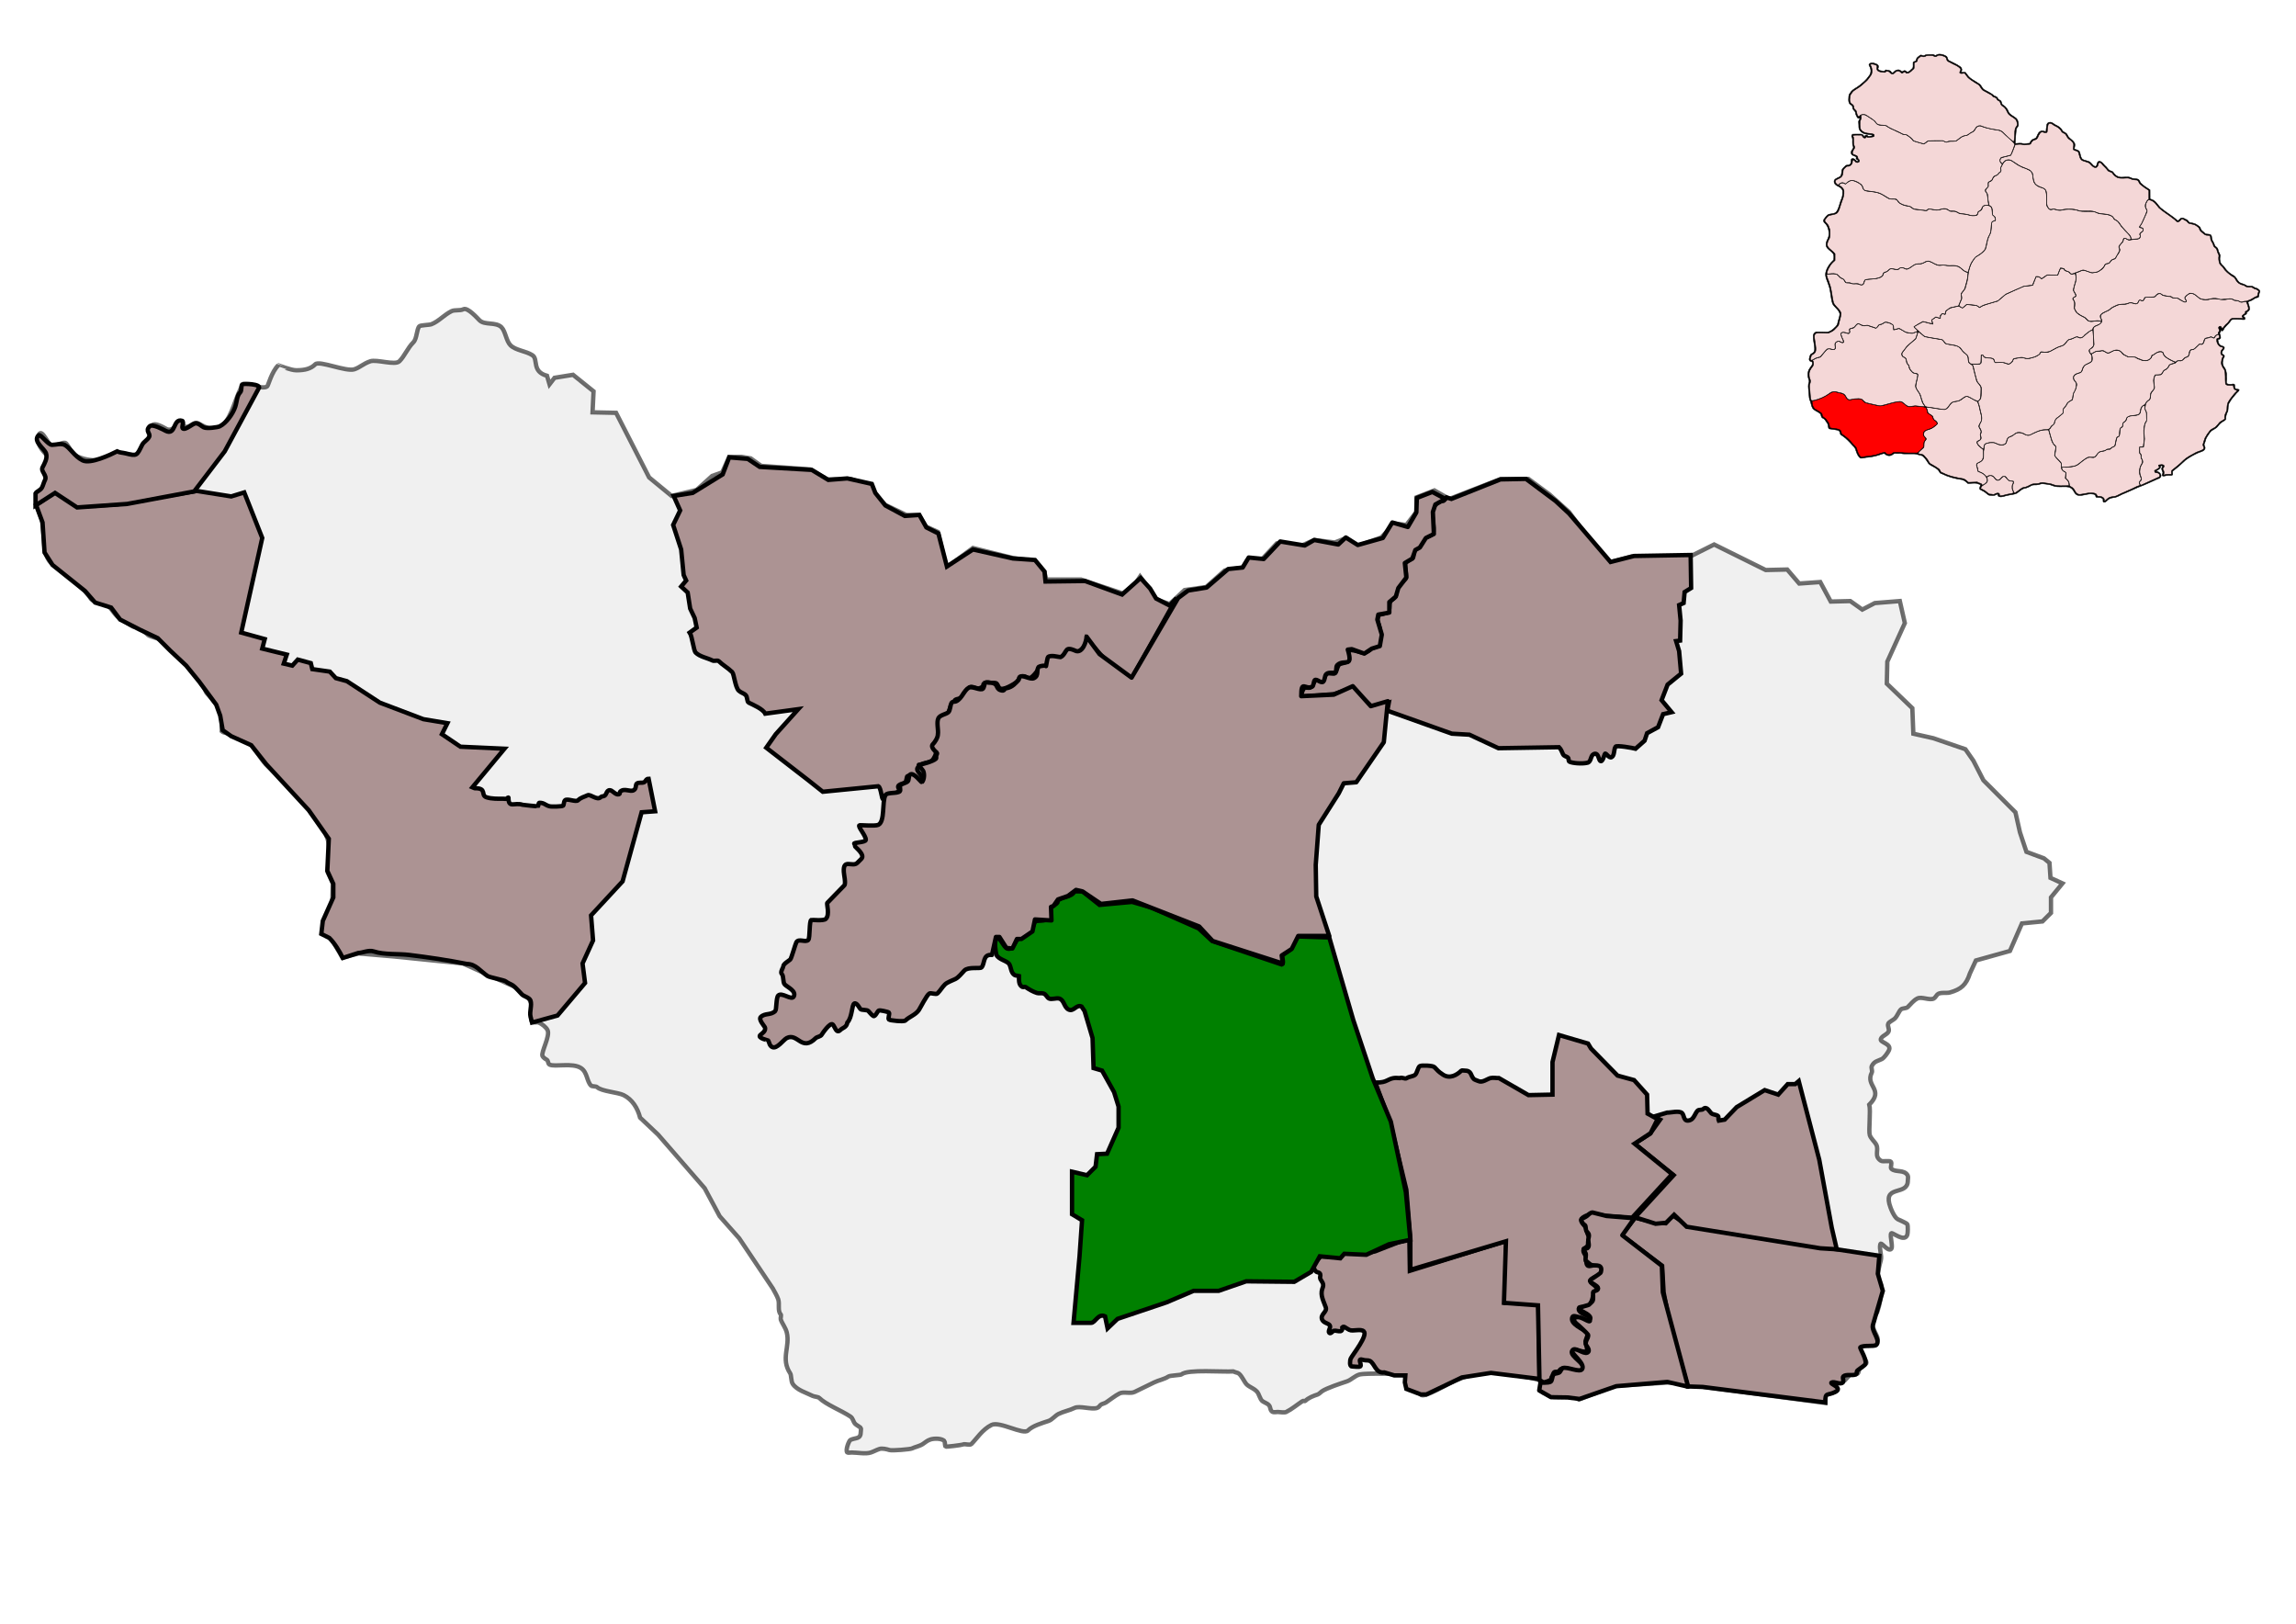
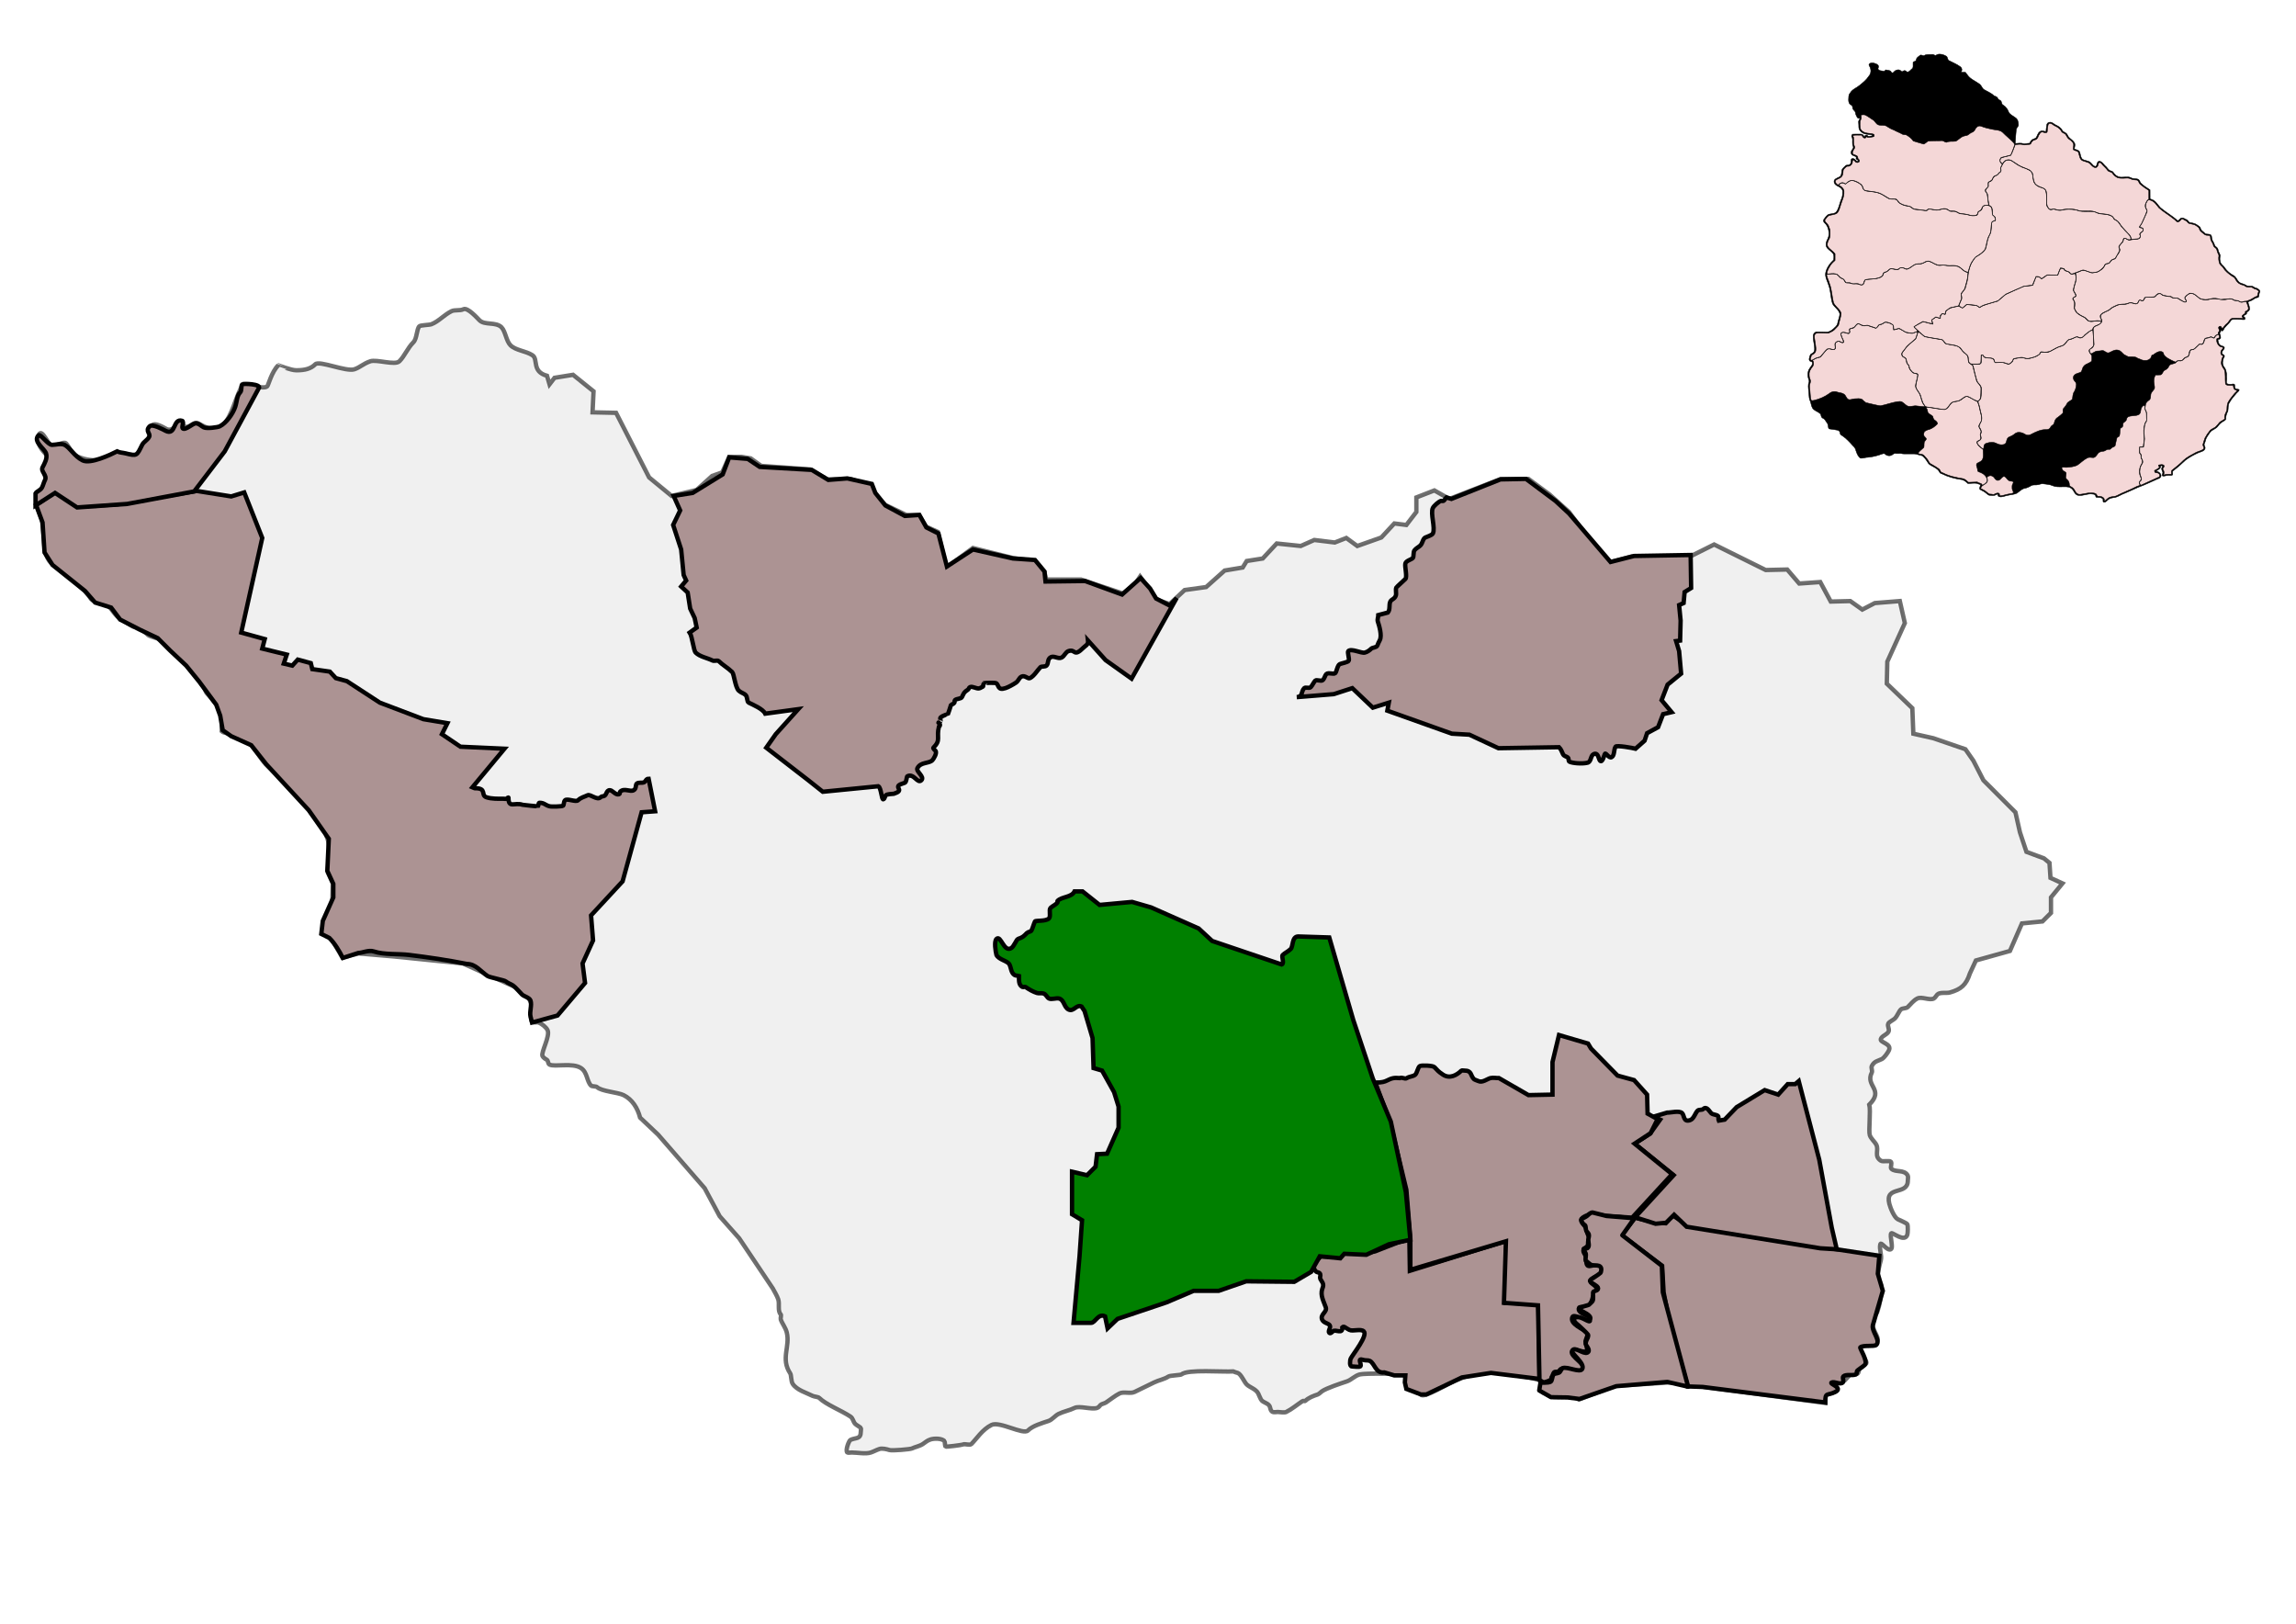
<svg xmlns="http://www.w3.org/2000/svg" xmlns:ns1="http://www.inkscape.org/namespaces/inkscape" xmlns:ns2="http://sodipodi.sourceforge.net/DTD/sodipodi-0.dtd" id="svg2" version="1.1" ns1:version="0.48.3.1 r9886" width="1052.362" height="744.094" ns2:docname="ColoniaMunicipiosgrisFlorencioSanchez.svg">
  <defs id="defs6" />
  <ns2:namedview pagecolor="#ffffff" bordercolor="#666666" borderopacity="1" objecttolerance="10" gridtolerance="10" guidetolerance="10" ns1:pageopacity="0" ns1:pageshadow="2" ns1:window-width="1366" ns1:window-height="705" id="namedview4" showgrid="false" ns1:zoom="0.5449133" ns1:cx="513.7208" ns1:cy="251.66657" ns1:window-x="-8" ns1:window-y="-8" ns1:window-maximized="1" ns1:current-layer="svg2" showguides="false" />
  <path style="opacity:0.571;fill:#e6e6e6;fill-opacity:1;stroke:#000001;stroke-width:1.998;stroke-linecap:round;stroke-linejoin:miter;stroke-miterlimit:4;stroke-opacity:0.99;stroke-dasharray:none;stroke-dashoffset:0" d="m 19.269,238.509 c -1.008,-3.466 -3.975,-8.567 -1.835,-12.846 0.63,-1.26 2.46,-0.792 3.212,-2.294 1.626,-3.253 -1.201,-6.032 0,-9.635 0.239,-0.716 1.981,-3.984 0.918,-5.047 -1.962,-1.962 -5.561,-5.852 -3.67,-9.635 1.417,-2.834 4.568,5.505 5.964,5.505 1.597,0 5.355,-2.444 6.423,-1.376 1.114,1.114 3.035,4.958 4.129,5.505 6.958,3.479 14.066,2.602 20.187,-0.459 2.449,-1.224 7.382,1.502 9.635,0 2.884,-1.923 3.279,-6.559 5.047,-10.093 0.367,-0.734 -0.367,-2.019 0,-2.753 1.302,-2.603 6.63,1.139 7.341,1.376 3.653,1.218 5.533,-5.019 6.882,-3.67 0.276,0.276 0.429,2.05 0.918,2.294 2.5,1.25 4.086,-2.545 6.423,-1.376 1.865,0.932 6.307,3.729 9.176,2.294 5.74,-2.87 6.95,-11.606 10.552,-18.81 1.27,-2.539 10.149,1.32 11.928,-0.459 0.517,-0.517 1.959,-6.547 5.047,-9.635 0.044,-0.044 5.751,2.294 8.258,2.294 4.01,0 6.678,-0.714 8.717,-2.753 1.851,-1.851 14.148,3.542 17.893,2.294 2.68,-0.893 4.097,-2.589 7.341,-3.67 2.912,-0.971 11.314,1.991 13.305,0 2.407,-2.407 3.745,-6.039 6.423,-8.717 1.673,-1.673 1.447,-6.035 2.753,-7.341 0.506,-0.506 4.629,-0.567 5.505,-0.918 3.457,-1.383 5.698,-4.226 9.176,-5.964 1.567,-0.783 3.87,-0.1 5.505,-0.918 1.912,-0.956 6.371,4.077 7.341,5.047 2.408,2.408 7.513,0.631 10.093,3.212 1.832,1.832 2.155,6.284 4.129,8.258 2.4,2.4 7.119,2.605 10.093,4.588 2.761,1.841 -0.489,7.437 6.652,9.405 l 1.147,3.9 2.294,-2.982 8.488,-1.376 9.405,7.57 -0.459,9.635 10.782,0.229 15.14,29.592 10.323,8.488 11.47,-2.753 7.111,-6.423 4.588,-1.606 3.212,-7.111 5.735,0 4.129,0.688 4.817,3.441 22.481,1.606 7.799,4.588 10.552,-0.229 9.635,2.982 0.918,3.67 5.505,5.276 9.635,4.588 5.735,0 3.212,5.276 5.505,2.523 3.9,16.287 12.158,-8.946 18.352,4.588 10.093,1.376 4.358,5.047 0.688,3.441 16.058,0 19.269,6.423 5.505,-4.358 2.294,-3.441 7.57,10.552 5.964,2.065 6.882,-6.423 9.864,-1.376 8.488,-7.57 8.258,-1.376 1.835,-2.982 7.341,-1.147 6.423,-6.882 11.011,1.147 6.194,-2.753 9.405,1.147 5.276,-2.065 5.047,3.67 11.011,-3.9 5.964,-6.423 5.505,0.688 4.588,-5.964 0,-6.652 8.258,-3.212 6.882,3.9 23.628,-9.176 12.617,0 9.635,7.111 8.946,8.029 17.434,23.398 11.24,-2.982 26.38,0.229 11.47,-5.735 23.628,11.699 9.864,-0.229 5.505,6.423 9.635,-0.688 4.817,8.946 8.946,-0.229 5.505,3.9 5.735,-2.982 11.47,-0.918 2.294,10.093 -8.029,17.663 -0.229,10.093 11.699,11.24 0.459,11.699 9.176,2.065 14.681,5.047 3.67,5.276 4.588,8.946 14.681,14.681 2.065,9.176 2.982,8.946 8.029,2.982 2.523,2.065 0.459,6.882 5.505,2.523 -5.276,6.423 0,7.111 -3.9,3.9 -9.405,0.918 -5.505,12.617 -15.599,4.358 -2.753,5.964 c -1.714,5.242 -3.98,7.232 -9.176,8.717 -1.523,0.435 -4.55,-0.267 -5.735,0.918 -0.37,0.37 -1.106,1.585 -1.606,1.835 -2.019,1.009 -5.551,-1.009 -7.57,0 -1.734,0.867 -3.056,2.597 -4.359,3.9 -0.765,0.765 -2.5,0.436 -3.212,1.147 -0.944,0.944 -1.555,2.931 -2.753,4.129 -0.611,0.611 -2.606,1.542 -2.982,2.294 -0.612,1.224 0.811,2.684 0,3.9 -0.889,1.334 -2.967,1.791 -3.441,3.212 -0.553,1.66 5.277,2.062 3.67,5.276 -0.528,1.055 -2.086,3.337 -3.212,3.9 -1.841,0.92 -3.444,0.924 -4.588,3.212 -0.398,0.795 0.398,2.187 0,2.982 -3.126,6.251 5.877,7.657 -1.147,14.681 0.739,2.692 -0.389,12.139 0.229,13.993 0.536,1.609 2.349,3.092 2.982,4.358 1.316,2.632 -1.163,5.189 2.065,7.341 0.907,0.605 3.941,-0.188 4.588,0.459 0.695,0.695 -0.336,2.646 0.229,3.212 1.878,1.878 6.047,0.165 7.57,3.212 0.238,0.476 0,1.75 0,2.294 0,6.844 -10.598,2.109 -8.488,10.552 0.491,1.964 2.292,6.307 3.9,7.111 0.534,0.267 4.084,1.744 4.358,2.294 0.341,0.682 0.242,4.09 0,4.817 -1.238,3.715 -6.794,-1.235 -7.341,-0.688 -0.916,0.916 1.117,6.667 -0.229,7.341 -1.768,0.884 -4.456,-3.738 -4.817,-2.294 -0.583,2.334 0.828,4.945 0.229,7.341 -0.509,2.034 -1.849,6.381 -1.147,8.488 0.437,1.312 1.376,1.956 1.376,3.67 0,4.361 -0.566,7.664 -1.835,11.47 -0.258,0.775 -1.034,1.268 -1.376,2.294 -0.267,0.801 -0.067,1.51 -0.459,2.294 -1.229,2.458 2.065,6.17 2.065,8.029 -0.697,3.855 -6.21,0.934 -8.488,3.212 -1.724,1.724 3.984,6.254 3.212,7.799 -0.229,0.458 -2.195,0.589 -2.753,1.147 -0.742,0.742 -0.372,2.666 -1.147,3.441 -0.863,0.863 -3.03,0.048 -3.67,0.688 -0.865,0.865 -1.456,1.685 -2.294,2.523 -1.135,1.135 -5.143,-1.05 -6.423,0.229 -1.776,1.776 4.765,3.467 1.606,5.047 -4.354,2.177 -4.129,-2.832 -4.129,5.047 l -25.922,-3.441 -45.191,-5.964 -25.463,1.606 -16.287,6.194 c -3.616,-2.633 -10.835,0.193 -14.222,-2.065 -0.879,-0.586 -2.232,-0.856 -2.982,-1.606 -1.19,-1.19 0.853,-4.161 -0.918,-5.047 -3.531,-1.765 -24.651,-4.782 -28.674,-3.441 -3.956,1.319 -8.168,2.593 -12.158,4.588 -1.574,0.787 -12.021,6.789 -13.305,5.505 -1.571,-1.571 -5.106,-2.353 -6.882,-4.129 -0.93,-0.93 0.351,-3.778 -0.688,-4.817 -0.928,-0.928 -18.27,-1.053 -20.645,-0.459 -2.267,0.567 -3.865,2.512 -5.964,3.212 -2.39,0.797 -9.49,3.103 -11.47,4.588 -0.455,0.342 -1.324,1.206 -1.835,1.376 -2.033,0.678 -4.257,1.505 -5.735,2.982 -0.19,0.19 -0.92,-0.151 -1.147,0 -2.558,1.705 -4.99,3.757 -7.57,5.047 -0.851,0.425 -2.929,0 -3.9,0 -0.476,0 -1.834,0.23 -2.294,0 -1.422,-0.711 -0.784,-2.16 -1.835,-3.212 -0.9,-0.9 -2.29,-1.143 -3.212,-2.065 -0.495,-0.495 -1.194,-2.388 -1.606,-3.212 -1.02,-2.039 -3.908,-2.761 -5.276,-4.129 -1.206,-1.206 -2.578,-4.759 -4.129,-5.276 -0.676,-0.225 -1.427,-0.369 -2.065,-0.688 -4.238,0.359 -21.153,-1.098 -23.628,1.376 -0.301,0.301 -5.353,0.51 -5.964,0.918 -2.035,1.357 -4.534,1.693 -6.652,2.753 -2.917,1.459 -5.77,2.77 -8.946,4.358 -1.879,0.939 -5.012,-0.247 -6.882,0.688 -2.089,1.045 -4.143,2.762 -6.194,4.129 -0.713,0.475 -2.057,0.681 -2.523,1.147 -0.491,0.491 -0.763,1.095 -1.606,1.376 -2.528,0.843 -8.064,-1.129 -10.323,0 -2.195,1.097 -5.067,1.616 -7.341,2.753 -1.564,0.782 -2.925,2.657 -4.588,3.212 -2.997,0.999 -7.246,2.199 -9.405,4.359 -2.158,2.158 -13.027,-4.383 -16.746,-2.523 -4.186,2.093 -6.84,6.382 -9.176,8.717 -0.766,0.766 -2.957,-0.242 -3.9,0.229 -0.478,0.239 -7.883,1.21 -8.029,0.918 -0.2,-0.399 -0.207,-2.271 -0.459,-2.523 -1.237,-1.237 -4.644,-1.281 -6.423,-0.688 -1.53,0.51 -2.18,1.224 -3.441,2.065 -1.526,1.018 -3.601,1.342 -5.047,2.065 -0.661,0.33 -9.053,1.111 -10.323,0.688 -1.123,-0.374 -3.268,-0.899 -4.588,-0.459 -1.458,0.486 -2.539,1.152 -3.9,1.606 -2.37,0.79 -6.195,0 -8.717,0 -0.244,0 -1.89,0.175 -2.065,0 -1.021,-1.021 0.832,-5.463 1.376,-5.735 2.509,-1.255 4.817,-0.145 4.817,-3.9 0,-0.255 0.162,-1.444 0,-1.606 -0.665,-0.665 -2,-1.312 -2.523,-1.835 -1.1,-1.1 -0.895,-2.508 -2.294,-3.441 -4.157,-2.771 -11.208,-5.474 -14.222,-8.488 -0.505,-0.505 -2.315,-0.584 -2.982,-0.918 -3.02,-1.51 -7.273,-2.651 -9.176,-5.505 -0.848,-1.271 -0.619,-4.026 -1.147,-4.817 -4.52,-6.779 0.036,-12.245 -1.606,-18.81 -0.549,-2.198 -2.09,-3.976 -2.753,-5.964 -0.158,-0.473 0.333,-1.961 0,-2.294 -1.524,-1.524 -0.437,-4.752 -1.147,-6.882 -0.598,-1.795 -1.799,-3.599 -2.523,-5.047 l -15.369,-22.939 -8.946,-10.093 -6.882,-12.846 -21.334,-24.545 -8.258,-7.799 c -1.171,-4.452 -3.602,-8.338 -7.57,-10.323 -2.602,-1.301 -10.222,-1.735 -12.158,-3.67 -0.442,-0.442 -2.307,-0.242 -2.753,-0.688 -2.022,-2.022 -1.658,-6.076 -4.588,-8.029 -3.896,-2.597 -11.998,-0.379 -14.452,-1.606 -0.828,-0.414 -0.443,-1.827 -1.376,-2.294 -0.429,-0.214 -1.467,-0.87 -1.835,-1.606 -0.825,-1.65 3.642,-9.232 2.294,-11.928 -0.654,-1.307 -2.665,-2.953 -4.129,-3.441 -0.828,-0.276 -1.95,0.172 -2.753,-0.229 -1.568,-0.784 0.234,-6.181 -0.229,-7.57 -1.533,-4.599 -3.325,-4.93 -6.194,-7.799 l -25.463,-11.47 -31.656,-3.212 -16.058,-1.376 -7.57,1.835 -5.735,-9.864 -3.441,-1.376 1.376,-6.652 3.212,-5.964 0.229,-10.093 -2.294,-5.047 c 0.087,-5.255 1.728,-11.913 -0.688,-16.746 -0.13,-3.042 -2.5,-5.253 -4.358,-7.111 -1.062,-1.062 -4.343,-5.704 -5.047,-7.111 -0.759,-1.519 -5.467,-4.969 -5.964,-5.964 -1.231,-2.462 -9.872,-10.102 -12.387,-12.617 -1.9,-1.9 -6.465,-9.311 -8.029,-10.093 -2.339,-1.169 -4.944,-3.128 -7.111,-3.67 -1.264,-0.316 -4.108,-0.438 -5.047,-1.376 l 0,-8.488 c -1.312,-0.915 -0.934,-2.311 -1.835,-3.212 -1.688,-1.688 -3.092,-3.78 -4.817,-5.505 -0.86,-0.86 -1.108,-2.714 -2.065,-3.67 -1.174,-1.174 -1.385,-4.138 -2.753,-5.505 -0.8,-0.8 -4.407,-4.088 -5.047,-5.047 -1.658,-2.487 -4.192,-5.307 -7.341,-6.882 -1.569,-0.784 -1.976,-2.708 -3.441,-3.441 -1.016,-0.508 -5.876,-1.746 -6.423,-2.294 -1.234,-1.234 -2.971,-2.632 -4.588,-3.441 -0.652,-0.326 -1.656,-0.14 -2.294,-0.459 -2.076,-1.038 -4.007,-2.692 -5.964,-3.67 -1.903,-0.951 -3.77,-4.229 -5.276,-5.735 -1.511,-1.511 -6.168,-1.351 -8.029,-3.212 -3.931,-6.123 -9.802,-9.114 -15.14,-14.452 -0.799,-0.799 -2.453,-1.306 -3.212,-2.065 -2.5,-2.5 -3.212,-6.681 -3.212,-10.782 z" id="path2987" ns1:connector-curvature="0" ns2:nodetypes="cssssssssssssssssssssssssssssssssssc" />
  <path style="opacity:1;fill:#ac9393;fill-opacity:1;stroke:#000001;stroke-width:1.998;stroke-linecap:round;stroke-linejoin:miter;stroke-miterlimit:4;stroke-opacity:0.99;stroke-dasharray:none;stroke-dashoffset:0" d="m 115.156,341.507 -9.176,-4.129 -3.9,-2.753 -1.147,-6.652 -1.835,-5.047 -7.799,-10.552 -5.964,-7.341 -7.341,-6.882 -5.735,-5.735 -8.258,-3.9 -8.946,-4.588 -4.129,-5.505 -7.341,-2.294 -4.588,-5.276 -14.911,-11.929 -3.67,-5.735 -0.918,-13.764 -2.982,-8.029 8.946,-5.964 10.093,6.652 18.122,-0.918 36.474,-6.194 15.828,2.523 5.964,-1.835 8.258,20.875 -9.635,43.356 10.782,2.982 -1.147,4.358 11.24,2.753 -1.376,4.129 3.9,0.918 2.523,-2.753 5.964,1.606 0.688,2.753 8.029,1.147 2.753,2.982 5.047,1.376 15.14,9.864 19.957,7.57 11.011,1.835 -2.523,5.047 8.488,5.735 20.187,0.918 -14.681,17.663 c 1.218,0.487 0.735,0.459 1.376,0.459 5.348,0 2.272,3.204 5.047,4.129 2.317,0.772 5.191,0.688 7.799,0.688 0.143,0 1.26,0.117 1.376,0 0.242,-0.242 0.918,-0.801 0.918,-0.459 0,5.023 2.743,1.985 6.423,3.212 0.116,0.038 6.984,0.815 7.111,0.688 0.237,-0.237 0.114,-1.606 0.688,-1.606 2.209,0 2.609,1.111 4.588,1.606 1.192,0.298 5.917,0.047 6.194,-0.229 0.494,-0.494 0.243,-1.849 0.918,-2.523 0.994,-0.994 4.97,0.994 5.964,0 1.294,-1.294 2.891,-1.56 4.358,-2.294 1.31,-0.655 4.387,2.495 5.964,0.918 0.593,-0.593 0.956,-0.248 1.835,-0.688 0.978,-0.489 0.929,-3.435 3.212,-2.294 0.665,0.333 2.568,2.479 3.67,1.376 0.191,-0.191 0.038,-0.726 0.229,-0.918 1.877,-1.877 4.455,0.181 6.194,-0.688 1.327,-0.664 0.858,-2.464 1.376,-2.982 0.826,-0.826 2.472,-0.204 3.441,-0.688 0.771,-0.386 0.849,-1.606 2.065,-1.606 l 2.982,14.911 -6.194,0.459 -8.717,31.656 -14.452,15.599 0.918,11.47 -4.817,10.552 1.147,8.946 -12.617,14.911 -11.699,3.212 -0.688,-2.753 c -0.53,-2.266 0.733,-5.141 0,-7.341 -0.434,-1.301 -3.061,-1.914 -3.9,-2.753 -0.891,-0.891 -3.104,-3.446 -4.129,-4.129 -1.122,-0.748 -2.494,-1.117 -3.212,-1.835 -0.597,-0.597 -7.444,-1.828 -8.488,-2.523 -3.21,-2.14 -5.406,-5.505 -9.405,-5.505 -8.936,-1.778 -17.499,-3.019 -26.38,-4.129 -5.085,-0.636 -11.506,-0.012 -16.287,-1.606 -2.389,-0.796 -5.206,0.688 -7.111,0.688 l -7.111,2.294 c -1.743,-3.376 -3.687,-6.669 -6.194,-9.176 l -3.67,-1.835 0.688,-5.964 4.817,-10.782 0,-6.194 -2.753,-5.964 0.688,-14.681 -9.176,-13.075 -19.499,-21.104 z" id="path2991" ns1:connector-curvature="0" />
  <path style="opacity:1;fill:#ac9393;fill-opacity:1;stroke:#000001;stroke-width:1.998;stroke-linecap:round;stroke-linejoin:miter;stroke-miterlimit:4;stroke-opacity:0.99;stroke-dasharray:none;stroke-dashoffset:0" d="m 766.636,556.909 7.57,5.047 23.398,3.9 63.772,9.635 -0.688,8.258 2.294,7.799 -4.588,15.828 c -0.586,2.849 3.704,6.848 1.606,8.946 -0.943,0.943 -6.151,-0.043 -7.341,1.147 -0.379,0.379 3.678,6.415 2.065,8.029 -0.91,0.91 -3.67,2.508 -3.67,2.982 0,0.529 0.115,1.089 -0.459,1.376 -1.386,0.693 -4.567,-0.25 -5.735,0.918 -0.596,0.596 0.608,2.449 -0.459,2.982 -1.438,0.719 -3.404,-0.7 -4.817,-0.229 -1.623,0.541 5.558,2.382 1.606,4.358 -3.849,1.925 -4.588,-0.096 -4.588,4.817 l -56.202,-7.111 -6.882,-0.229 -8.488,-30.28 -2.523,-12.846 -0.688,-12.158 -18.581,-13.993 6.194,-8.029 8.717,2.065 5.276,0.459 z" id="path2993" ns1:connector-curvature="0" />
  <path style="opacity:1;fill:#ac9393;fill-opacity:1;stroke:#000001;stroke-width:1.998;stroke-linecap:round;stroke-linejoin:miter;stroke-miterlimit:4;stroke-opacity:0.99;stroke-dasharray:none;stroke-dashoffset:0" d="m 774.894,254.338 0.229,15.14 -2.982,1.835 -0.459,5.047 -2.065,0.918 0.688,7.111 -0.229,9.176 -1.835,0.229 1.376,4.588 0.918,10.323 -6.194,5.047 -2.753,7.111 4.588,5.505 -3.9,0.918 -2.294,5.964 -5.047,2.753 -1.147,3.441 -4.129,3.67 c -1.3,-0.343 -8.665,-1.683 -9.176,-0.918 -0.896,1.344 -0.365,4.082 -1.835,4.817 -1.178,0.589 -2.525,-2.063 -2.982,-1.606 -0.327,0.327 -1.121,4.385 -2.294,3.212 -0.674,-0.674 -0.791,-4.078 -2.982,-2.982 -1.431,0.716 -0.996,3.461 -2.753,3.9 -2.377,0.594 -6.85,0.245 -8.258,-0.459 -0.61,-0.305 -0.26,-1.407 -0.688,-1.835 -0.635,-0.635 -1.792,-0.601 -2.294,-1.606 -0.665,-1.33 -0.807,-2.183 -1.835,-3.212 l -27.757,0.459 -13.305,-6.194 -8.029,-0.459 -29.592,-10.552 0.688,-3.67 -7.341,2.294 -9.405,-8.946 -8.488,2.753 -16.975,1.376 c 2.942,-0.213 1.871,-2.56 3.441,-4.129 0.585,-0.585 2.258,0.266 2.982,-0.459 0.686,-0.686 1.406,-2.323 2.065,-2.982 0.595,-0.595 2.752,0.46 3.441,-0.229 0.887,-0.887 1.01,-2.156 1.606,-2.753 0.899,-0.899 3.407,0.263 4.129,-0.459 0.594,-0.594 0.978,-3.586 2.065,-4.129 0.707,-0.353 3.872,-0.836 4.129,-1.606 0.312,-0.935 -0.727,-3.861 -0.229,-4.358 1.384,-1.384 5.937,1.096 7.57,0.688 1.216,-0.304 2.285,-1.138 2.982,-1.835 0.498,-0.498 2.455,-0.483 2.753,-1.376 0.289,-0.866 0.74,-1.709 1.147,-2.523 1.061,-2.123 -0.304,-6.648 -0.918,-8.488 -0.321,-0.962 0.229,-2.123 0.229,-2.982 l 4.358,-1.147 c 1.224,-1.44 0.405,-3.562 1.147,-5.047 0.549,-1.098 1.971,-1.096 2.523,-2.753 0.33,-0.991 -0.236,-2.74 0.229,-3.67 0.128,-0.257 3.666,-3.437 4.129,-3.9 0.947,-0.947 -0.347,-5.722 0,-7.111 0.311,-1.244 2.657,-1.739 3.441,-2.523 0.462,-0.462 0.158,-2.645 0.688,-3.441 0.623,-0.934 2.029,-1.57 2.753,-2.294 1.097,-1.097 1.059,-3.053 2.294,-3.67 0.676,-0.338 3.013,-0.979 3.441,-1.835 1.238,-2.477 -1.241,-9.218 0,-11.699 0.497,-0.995 2.622,-2.862 3.67,-3.212 0.305,-0.102 0.856,0.146 1.147,0 0.598,-0.299 0.849,-1.078 1.376,-1.606 l 2.294,0.688 22.481,-8.946 11.699,-0.229 13.534,10.093 6.194,5.735 19.04,22.251 10.782,-2.753 z" id="path2995" ns1:connector-curvature="0" ns2:nodetypes="cccccccccccccc" />
  <path style="opacity:1;fill:#ac9393;fill-opacity:1;stroke:#000001;stroke-width:1.998;stroke-linecap:round;stroke-linejoin:miter;stroke-miterlimit:4;stroke-opacity:0.99;stroke-dasharray:none;stroke-dashoffset:0" d="m 634.505,628.939 c -4.064,0.569 -4.353,-4.126 -6.652,-5.276 -0.836,-0.418 -1.914,-0.103 -2.982,-0.459 -3.196,-1.065 -0.464,2.069 -1.376,2.982 -0.401,0.401 -3.294,0 -3.9,0 -1.093,0 -0.902,-2.783 -0.459,-3.67 0.915,-1.83 7.894,-10.457 5.964,-12.387 -1.361,-1.361 -5.002,0.137 -6.652,-0.688 -1.972,-0.986 -2.435,-1.923 -3.212,-1.147 0.284,3.428 -3.164,0.641 -4.358,1.835 -0.191,0.191 -1.085,1.209 -1.606,0.688 -0.788,-0.788 0.878,-2.468 0.229,-3.441 -0.697,-1.046 -2.699,-1.039 -3.441,-2.523 -1.243,-2.486 2.357,-3.48 1.606,-5.735 -0.909,-2.726 -2.636,-5.396 -1.606,-8.488 1.029,-2.365 -0.048,-2.848 -0.918,-4.588 -0.274,-0.548 0.196,-1.478 0,-2.065 -0.362,-1.086 -1.398,-0.71 -2.065,-1.376 -0.715,-0.715 -0.835,-1.67 -1.376,-2.753 l 3.67,-4.129 8.946,0.229 1.606,-1.835 8.717,0.459 5.735,-1.147 10.552,-4.129 5.047,-1.376 0.229,14.452 44.273,-13.764 -0.459,28.445 15.14,0.459 0.459,34.409 -22.251,-2.753 -13.305,2.065 -16.287,7.799 -2.523,0 -6.652,-2.523 -0.688,-2.982 0.229,-3.212 -5.047,0 z" id="path2997" ns1:connector-curvature="0" ns2:nodetypes="csscssssccscsscsssccccccccccc" />
  <path style="opacity:1;fill:#ac9393;fill-opacity:1;stroke:#000001;stroke-width:1.998;stroke-linecap:round;stroke-linejoin:miter;stroke-miterlimit:4;stroke-opacity:0.99;stroke-dasharray:none;stroke-dashoffset:0" d="m 834.307,572.049 -61.248,-9.864 -5.735,-5.505 -3.67,3.67 -4.817,0.459 -9.405,-2.982 12.617,-13.764 5.047,-5.505 -17.893,-14.452 7.111,-4.588 4.588,-6.423 -2.982,-1.376 6.194,-1.835 c 1.633,0.058 5.597,-1.056 6.882,0.229 1.111,1.111 0.494,4.27 3.67,3.212 1.709,-0.57 2.322,-3.24 3.441,-4.358 0.557,-0.557 2.05,-0.215 2.523,-0.688 1.594,-1.594 2.746,0.911 3.67,1.835 0.81,0.81 2.414,0.579 3.212,1.376 0.239,0.239 0.041,1.687 0.229,2.065 l 2.753,-0.459 5.505,-5.735 12.846,-7.799 6.194,2.065 4.358,-4.817 3.441,0 1.606,-1.376 9.405,36.015 5.735,31.198 2.294,9.864 z" id="path2999" ns1:connector-curvature="0" />
  <path style="opacity:1;fill:#ac9393;fill-opacity:1;stroke:#000001;stroke-width:1.998;stroke-linecap:round;stroke-linejoin:miter;stroke-miterlimit:4;stroke-opacity:0.99;stroke-dasharray:none;stroke-dashoffset:0" d="m 16.287,231.628 8.946,-5.735 10.093,6.652 22.939,-1.606 30.739,-5.735 13.993,-18.352 15.599,-28.904 c 1.459,-2.005 -7.139,-2.266 -7.57,-1.835 -0.605,0.605 -0.147,2.9 -0.918,3.67 -1.577,1.577 -1.504,4.281 -2.294,6.652 -1.058,3.174 -4.061,7.421 -7.111,8.946 -0.928,0.464 -5.987,1.136 -7.341,0.459 -1.235,-0.617 -2.139,-1.835 -3.67,-1.835 -1.321,0 -4.828,3.43 -5.964,2.294 -0.525,-0.525 0.662,-3.144 -0.229,-3.441 -4.277,-1.426 -2.76,6.993 -7.57,4.588 -1.134,-0.567 -6.064,-3.341 -7.341,-2.065 -2.233,2.233 0.584,3.19 -0.229,4.817 -0.753,1.506 -2.467,2.181 -3.212,3.67 -2.488,4.975 -2.266,5.226 -7.57,3.9 -1.335,-0.334 -2.681,-0.308 -3.9,-0.918 -3.033,1.55 -12.25,5.918 -15.828,4.129 -3.781,-1.891 -5.789,-5.877 -8.258,-7.111 -1.617,-0.809 -4.094,0 -5.735,0 -1.943,0 -5.33,-5.222 -6.194,-4.358 -2.738,2.738 2.698,6.029 3.441,8.258 0.76,2.279 -0.751,4.714 -1.606,6.423 -0.944,1.888 2.211,3.607 1.147,5.735 -0.645,1.29 -0.82,2.329 -1.376,3.441 -0.671,1.343 -2.54,1.868 -2.982,2.753 z" id="path3001" ns1:connector-curvature="0" />
  <path style="opacity:1;fill:#ac9393;fill-opacity:1;stroke:#000001;stroke-width:1.998;stroke-linecap:round;stroke-linejoin:miter;stroke-miterlimit:4;stroke-opacity:0.99;stroke-dasharray:none;stroke-dashoffset:0" d="m 402.587,360.318 c 1.342,0.671 1.46,6.381 2.294,5.964 0.817,-0.409 0.558,-1.246 1.147,-1.835 0.565,-0.565 2.805,-0.588 3.67,-0.688 4.68,-1.56 0.88,-2.486 2.294,-3.9 0.482,-0.482 2.241,-0.891 2.753,-1.147 0.808,-0.404 0.764,-2.791 1.147,-2.982 3.05,-1.525 4.604,3.655 6.423,1.835 1.628,-1.628 -2.589,-3.998 -1.835,-5.505 1.486,-2.972 5.225,-2.013 6.882,-3.67 0.487,-0.487 2.331,-3.404 1.376,-4.358 -0.08,-0.08 -1.229,-1.065 -0.918,-1.376 3.608,-3.608 1.269,-4.472 2.523,-9.635 1.275,-0.638 -0.229,-2.325 -0.229,-1.835 0,0.006 0.847,-0.618 0.918,-0.688 0.268,-0.268 -0.268,-1.338 0,-1.606 1.111,-1.111 3.416,-1.556 3.441,-1.606 0.235,-0.469 1.376,-4.129 1.376,-4.129 0.474,-0.474 1.311,-0.557 1.606,-1.147 0.156,-0.312 -0.041,-0.877 0.229,-1.147 0.753,-0.753 2.796,-0.546 3.212,-1.376 0.986,-1.973 0.812,-2.147 2.753,-3.441 0.416,-0.277 0.442,-0.909 0.918,-1.147 1.232,-0.616 3.289,1.108 4.588,0.459 2.464,-1.232 0.87,-0.365 1.835,-2.294 0.06,-0.121 5.012,-0.247 5.505,0 1.457,0.728 0.574,3.555 4.358,2.294 1.363,-0.454 3.441,-1.606 4.817,-2.523 1.174,-0.783 1.359,-2.171 2.523,-2.753 1.575,-0.787 2.904,1.186 3.9,0.688 1.881,-0.94 3.456,-3.685 4.817,-5.047 0.398,-0.398 2.171,-0.106 2.753,-0.688 1.095,-1.095 0.229,-2.982 2.065,-3.9 1.361,-0.681 3.365,0.955 4.817,0.229 1.385,-0.693 1.784,-2.506 3.212,-2.982 3.322,-1.107 2.213,3.063 6.882,-1.606 0.891,-0.891 2.299,-1.361 2.065,-3.212 l 8.029,8.946 11.929,8.488 20.645,-36.932 -3.212,3.441 -6.194,-3.212 -2.753,-4.588 -4.358,-4.817 -2.065,1.835 -6.423,5.735 -16.975,-6.194 -18.122,0.229 -0.459,-4.588 -4.358,-5.276 -10.093,-0.688 -18.352,-4.129 -11.929,7.799 -3.9,-15.14 -5.505,-2.753 -3.212,-5.735 -6.652,0.459 -8.946,-4.817 -4.588,-5.735 -1.606,-4.129 -11.24,-2.523 -8.717,0.688 -7.57,-4.588 -23.857,-1.376 -5.505,-3.67 -8.488,-0.688 -2.982,7.799 -13.764,8.488 -8.717,1.376 2.982,6.652 -3.212,6.652 3.67,11.24 1.147,11.699 1.147,2.523 -2.294,2.753 2.982,2.753 1.147,7.341 2.065,4.358 0.918,4.358 -3.212,2.294 c 1.203,1.767 1.762,8.185 2.753,9.176 1.915,1.915 5.323,2.432 7.799,3.67 0.609,0.304 2.265,-0.259 2.753,0.229 1.739,1.739 4.348,3.201 6.194,5.047 0.853,0.853 1.338,6.843 2.982,8.488 1.148,1.055 2.25,1.103 3.212,2.065 0.856,0.856 0.482,2.994 1.376,3.441 2.052,1.026 6.487,2.88 7.57,5.047 l 15.14,-2.065 -10.323,11.47 -4.358,6.194 19.269,14.911 6.652,5.276 z" id="path3003" ns1:connector-curvature="0" />
  <path style="opacity:1;fill:#ac9393;fill-opacity:1;stroke:#000001;stroke-width:1.998;stroke-linecap:round;stroke-linejoin:miter;stroke-miterlimit:4;stroke-opacity:0.99;stroke-dasharray:none;stroke-dashoffset:0" d="m 644.598,545.21 1.835,22.481 0,14.222 43.814,-13.075 -0.918,28.215 15.599,1.147 0.688,34.18 1.835,1.147 c 0.95,-0.178 2.736,-0.672 3.441,-1.376 0.319,-0.319 0.095,-1.013 0.459,-1.376 0.365,-0.365 0.52,-1.438 0.918,-1.835 0.528,-0.528 1.343,-0.098 2.065,-0.459 0.415,-0.208 0.593,-0.87 1.147,-1.147 2.837,-1.419 7.856,2.467 10.093,0.229 2.025,-2.025 -6.148,-6.056 -5.047,-8.258 0.756,-1.512 5.871,0.781 6.652,0 0.726,-0.726 -0.459,-3.737 -0.459,-4.588 0,-0.709 1.493,-3.325 0.688,-4.129 -1.421,-1.421 -8.272,-3.872 -6.652,-7.111 0.843,-1.685 7.488,3.294 9.176,1.606 1.41,-1.41 -7.606,-2.911 -6.194,-5.735 0.472,-0.944 3.37,0.3 4.129,-0.459 1.95,-1.95 2.332,-5.314 2.523,-5.505 0.335,-0.335 1.14,-0.445 1.376,-0.918 1.647,-3.294 -3.585,-4.071 -2.753,-5.735 1.032,-2.065 7.196,-2.124 5.505,-5.505 -1.815,-3.629 -6.138,0.34 -7.111,-1.606 -0.584,-1.169 -0.153,-2.446 -0.459,-3.67 -0.23,-0.921 -1.509,-2.126 -1.147,-3.212 0.325,-0.975 1.393,-0.952 1.835,-1.835 0.569,-1.137 -0.127,-2.167 0.688,-2.982 0.515,-0.515 -0.918,-2.596 -0.918,-3.441 0.358,-2.989 -5.444,-4.848 -0.918,-7.111 l 2.753,-1.147 6.194,0.918 12.617,0.918 18.352,-19.957 -17.205,-13.993 7.341,-4.817 3.212,-6.423 -4.588,-2.523 -0.229,-8.717 -5.964,-6.652 -7.57,-2.065 -12.158,-12.387 -1.376,-2.294 -13.305,-3.9 -2.982,12.387 0,14.911 -11.011,0.229 -13.534,-7.799 c -1.159,0.037 -2.653,-0.312 -3.9,0 -1.447,0.362 -3.728,2.265 -5.505,1.376 -0.567,-0.284 -1.741,-0.594 -2.065,-0.918 -1.669,-1.669 -0.867,-3.9 -4.358,-3.9 -0.143,0 -1.26,-0.117 -1.376,0 -2.025,2.025 -5.309,3.954 -8.488,1.835 -2.376,-1.584 -2.276,-1.818 -3.9,-3.441 -0.692,-0.692 -5.716,-0.927 -6.652,-0.459 -0.847,0.424 -1.267,3.102 -2.065,3.9 -0.914,0.914 -2.661,0.78 -3.9,1.606 -0.971,0.647 -2.082,-0.565 -3.212,0 -2.637,-0.245 -3.668,-0.001 -5.964,1.147 -0.984,0.492 -2.171,0.918 -5.276,0.918 l 6.882,18.581 z" id="path3009" ns1:connector-curvature="0" ns2:nodetypes="ccccccccscccssssssssssssssscsssccccccccccccccccccccsssscssssscsc" />
  <path style="opacity:1;fill:#008000;fill-opacity:1;stroke:#000001;stroke-width:1.998;stroke-linecap:round;stroke-linejoin:miter;stroke-miterlimit:4;stroke-opacity:0.99;stroke-dasharray:none;stroke-dashoffset:0" d="m 629.229,494.284 8.258,19.728 6.882,32.345 2.065,21.792 -9.864,2.065 -10.323,4.817 -10.093,-0.459 -1.835,2.065 -9.405,-0.918 -3.951,7.133 -7.748,4.566 -22.022,-0.229 -12.617,4.358 -11.47,0 -12.387,5.276 -22.481,7.57 -4.588,4.358 -1.147,-5.505 c -3.15,-1.56 -4.469,2.982 -6.423,2.982 l -8.029,0 2.753,-30.509 1.147,-16.516 -4.588,-2.753 0,-19.499 6.882,1.606 3.9,-3.9 0.688,-5.735 4.588,-0.229 5.276,-11.928 0,-9.635 -2.065,-6.652 -5.505,-9.864 -3.9,-1.147 -0.459,-13.764 -3.67,-12.387 -1.376,-2.065 c -2.379,-1.117 -3.58,2.569 -5.964,1.376 -2.15,-1.075 -1.938,-4.442 -4.359,-5.047 -1.323,-0.331 -3.39,0.599 -4.588,0 -0.986,-0.493 -1.239,-1.866 -2.523,-2.294 -0.899,-0.3 -2.087,0.069 -2.982,-0.229 -1.867,-0.622 -3.334,-1.458 -5.276,-2.753 -0.322,-0.215 -1.025,0.176 -1.376,0 -1.788,-0.894 -1.606,-3.03 -1.606,-5.047 -0.571,-0.151 -1.561,-0.123 -2.065,-0.459 -1.613,-1.075 -1.494,-3.217 -2.294,-4.817 -0.843,-1.686 -4.845,-2.12 -5.964,-4.358 -0.389,-1.541 -1.157,-6.184 0,-7.341 2.038,-2.038 3.378,6.465 6.882,4.129 1.157,-0.772 2.332,-3.912 2.982,-4.129 2.294,-0.765 2.591,-1.215 4.129,-2.753 0.484,-0.484 1.758,-0.534 2.065,-1.147 0.694,-1.387 1.016,-2.95 1.606,-4.129 0.261,-0.521 4.98,0.067 6.423,-1.376 0.935,-0.935 -0.146,-3.983 0.688,-4.817 0.818,-0.818 2.515,-1.479 3.212,-2.523 0.127,-0.191 -0.162,-0.526 0,-0.688 2.035,-2.035 6.395,-1.55 7.799,-4.358 l 3.67,0 7.799,6.194 14.911,-1.376 8.717,2.523 21.792,9.635 6.194,5.735 31.886,10.782 c 1.381,-0.543 -0.266,-3.634 0.459,-4.358 0.818,-0.818 2.546,-1.628 3.67,-2.753 1.171,-1.171 0.446,-5.735 3.441,-5.735 l 14.222,0.459 11.011,37.85 z" id="path3011" ns1:connector-curvature="0" ns2:nodetypes="ccccccccccccccccccscccccccccccccccccsssscsccsscsssscssssscccccccc" />
-   <path style="opacity:1;fill:#ac9393;fill-opacity:1;stroke:#000000;stroke-width:2;stroke-linecap:square;stroke-linejoin:round;stroke-miterlimit:4;stroke-opacity:0.99;stroke-dasharray:none;stroke-dashoffset:0" d="m 454.659,437.624 c -4.371,-0.434 -3.115,4.032 -4.817,5.735 -0.665,0.665 -6.018,-0.405 -7.799,1.376 -1.256,1.256 -2.623,3.146 -4.129,3.9 -1.457,0.728 -3.784,1.49 -4.817,2.523 -1.333,1.333 -2.018,2.706 -3.441,4.129 -0.584,0.584 -2.904,-0.383 -3.67,0 -1.159,0.58 -4.104,6.5 -4.817,7.57 -1.477,2.216 -4.52,3.143 -6.194,4.817 -0.678,0.678 -7.116,-0.005 -7.57,-0.459 -0.535,-0.535 0.535,-2.676 0,-3.212 -0.318,-0.318 -4.097,-1.163 -4.588,-0.918 -0.692,0.346 -1.619,2.976 -2.523,2.523 -0.69,-0.345 -1.86,-1.86 -2.294,-2.294 -0.699,-0.699 -3.03,-0.277 -3.67,-0.918 -0.311,-0.311 -1.629,-3.085 -2.753,-2.523 -1.221,0.61 -0.902,6.407 -3.212,8.717 -0.315,2.274 -2.103,2.332 -3.212,3.441 -1.859,1.859 -2.477,-1.559 -3.441,-2.523 -1.237,-1.237 -4.94,4.374 -5.047,4.588 -0.472,0.944 -2.214,1.067 -2.753,1.606 -6.5,6.5 -8.246,-2.53 -13.305,0 -1.45,0.725 -4.53,5.19 -6.652,4.129 -1.261,-0.63 -1.28,-1.872 -1.835,-2.982 -0.068,-0.136 -5.09,-1.104 -3.67,-2.523 0.602,-0.602 2.944,-1.912 2.065,-3.67 -0.269,-0.539 -2.954,-3.469 -1.835,-4.588 1.944,-1.944 4.596,-0.696 6.652,-2.753 0.653,-0.653 0.327,-6.061 1.376,-7.111 1.667,-1.667 6.119,2.443 7.111,0.459 1.263,-2.525 -2.816,-4.192 -4.129,-5.505 -0.962,-0.962 -0.371,-3.812 -1.376,-4.817 -0.81,-0.81 0.688,-2.962 0.688,-3.441 0,-1.229 2.507,-2.507 3.212,-3.212 0.542,-0.542 2.253,-6.801 2.753,-7.799 1.018,-2.036 4.167,0.191 5.505,-1.147 0.862,-0.862 0.358,-8.667 1.376,-9.176 0.17,-0.085 5.64,0.553 6.652,-0.459 1.98,-1.98 0.255,-6.907 0.688,-7.341 2.547,-2.547 4.764,-4.993 7.799,-8.029 0.816,-0.816 -0.229,-5.188 -0.229,-6.194 -0.419,-6.282 4.013,-1.949 6.194,-4.129 0.479,-0.479 1.253,-1.253 1.835,-1.835 1.851,-1.851 -2.616,-5.231 -2.753,-5.505 -0.215,-0.431 -0.14,-1.058 -0.459,-1.376 -0.731,-0.731 5.276,-0.545 5.276,-1.835 0,-1.993 -3.7,-5.935 -2.982,-6.652 0.205,-0.205 7.252,0.503 8.717,-0.229 3.113,-1.556 1.617,-10.345 3.212,-13.534 0.78,-1.561 5.443,-0.626 6.652,-1.835 0.497,-0.497 -0.268,-2.256 0.229,-2.753 0.812,-0.812 2.578,-0.972 3.441,-1.835 0.481,-0.481 0.33,-2.395 0.918,-2.982 1.563,-1.563 5.299,3.648 5.505,3.441 1.184,-1.184 1.351,-4.614 0.229,-5.735 -0.051,-0.051 -2.002,-2.294 -1.606,-2.294 1.123,0 6.635,-1.588 7.799,-2.753 0.34,-0.34 -0.005,-1.138 0.229,-1.606 0.085,-0.171 0.485,-0.892 0.229,-1.147 -0.371,-0.371 -3.197,-2.538 -1.835,-3.9 0.788,-0.788 2.294,-2.942 2.294,-4.588 0.3,-1.965 -0.717,-5.448 0.229,-7.341 0.741,-1.481 3.697,-1.862 4.588,-2.753 0.833,-0.833 0.847,-3.07 1.376,-4.129 0.467,-0.934 1.4,-0.471 2.294,-0.918 2.617,-1.309 3.571,-5.112 5.735,-6.194 1.636,-0.818 5.349,1.533 6.423,0.459 0.6,-0.6 0.627,-2.232 1.147,-2.753 0.433,-0.433 2.447,0 1.835,0 -0.153,0 -0.612,0 -0.459,0 5.042,0 2.938,2.585 5.505,3.441 2.287,0.762 1.349,-0.918 2.982,-0.918 2.67,-0.599 3.935,-2.329 5.276,-3.67 0.349,-0.349 0.196,-1.114 0.459,-1.376 1.431,-1.431 4.837,1.367 6.652,0.459 2.503,-1.252 0.795,-3.777 2.294,-5.276 0.133,-0.133 3.212,-0.835 3.212,-0.229 0,0.276 0.634,-3.845 0.918,-4.129 1.154,-1.154 4.923,0 5.735,0 1.598,-0.723 2.136,-2.595 2.982,-3.441 0.837,-0.837 3.248,0.247 3.67,0.459 3.394,1.697 5.276,-4.425 5.276,-6.423 l 5.964,8.029 14.681,10.782 21.334,-36.474 4.588,-3.441 8.488,-1.376 9.864,-8.488 6.652,-0.688 2.753,-4.588 6.882,0.688 7.57,-8.029 11.24,1.835 4.358,-2.523 11.011,2.065 3.441,-3.212 5.505,3.441 11.47,-3.212 4.358,-7.111 7.111,2.065 3.9,-6.652 0.229,-6.652 7.111,-2.753 5.964,3.212 -4.588,2.523 -1.147,3.441 0.459,10.093 -3.67,1.835 -2.753,4.359 -2.065,1.147 -1.376,3.9 -3.441,2.065 0.688,6.652 -3.67,4.817 -1.147,3.9 -2.982,2.523 0,4.817 -5.047,0.918 -0.459,2.294 2.065,6.882 -0.918,5.276 -3.67,1.147 -3.441,2.294 -5.735,-2.065 -1.835,0.229 c 2.669,8.855 -1.777,4.071 -4.817,7.111 -0.732,0.732 -0.144,2.438 -0.918,3.212 -0.741,0.741 -2.967,-0.244 -4.129,0.918 -0.806,0.806 -0.537,2.602 -1.376,3.441 -1.002,1.002 -3.057,-1.53 -3.9,-0.688 -0.51,0.51 -0.498,2.658 -1.147,2.982 -3.3,1.65 -5.047,-3.485 -5.047,4.358 l 14.911,-0.688 8.717,-3.9 8.258,9.176 7.799,-2.294 -1.835,18.81 -12.617,18.352 -5.735,0.459 -2.294,4.588 -9.176,14.452 -1.376,18.352 0.229,14.452 5.964,18.122 -14.222,0 -2.982,5.964 -4.588,2.982 0.459,3.67 -32.115,-10.323 -6.194,-6.652 -30.509,-11.928 -14.452,1.606 -8.488,-5.735 -2.982,-0.688 -3.67,2.753 -4.588,1.606 -2.065,2.982 -1.147,0.459 0.229,6.194 -7.57,-0.459 -1.147,5.505 -5.047,3.441 -2.065,0 -2.065,4.358 -2.753,-0.229 -3.212,-5.047 -1.606,0 z" id="path2992" ns1:connector-curvature="0" />
  <path style="opacity:1;fill:#ac9393;fill-opacity:1;stroke:#000000;stroke-width:2;stroke-linecap:square;stroke-linejoin:round;stroke-miterlimit:4;stroke-opacity:0.99;stroke-dasharray:none;stroke-dashoffset:0" d="m 708.025,633.641 c 0.836,-0.014 2.364,-0.07 2.867,-0.573 0.484,-0.484 0.597,-2.111 0.918,-2.753 0.557,-1.114 1.734,-0.752 2.753,-1.262 0.726,-0.363 0.957,-1.683 1.72,-2.065 1.855,-0.927 7.957,2.324 8.946,0.344 1.331,-2.663 -5.272,-7.005 -4.588,-8.373 1.058,-2.115 5.141,1.788 6.882,0.918 1.707,-0.854 -0.306,-3.02 -0.573,-3.556 -0.495,-0.991 0.46,-2.641 0.803,-3.326 0.121,-0.243 0.265,-1.076 0.115,-1.376 -0.218,-0.435 -4.701,-4.663 -5.276,-5.047 -0.371,-0.247 -1.696,-1.745 -1.147,-2.294 2.246,-2.246 6.491,1.882 7.226,1.147 0.162,-0.162 0.026,-0.511 0.115,-0.688 1.065,-2.13 -3.58,-3.466 -4.703,-4.588 -1.203,-1.203 4.184,-1.83 4.473,-2.409 0.43,-0.592 0.99,-0.912 1.376,-1.491 0.62,-0.93 -6.4e-4,-3.899 0.344,-4.244 0.527,-0.527 2.817,-0.559 2.065,-2.065 -0.453,-0.906 -3.86,-2.299 -3.556,-3.212 0.085,-0.254 4.031,-2.655 4.817,-3.441 0.156,-0.156 0.344,-1.193 0.344,-1.491 0,-2.717 -3.408,-1.532 -4.703,-2.179 -0.833,-0.416 -1.742,-1.502 -2.409,-1.835 -0.339,-1.016 0.36,-2.606 -0.115,-3.556 -0.158,-0.316 -1.11,-1.643 -0.803,-1.95 0.218,-0.218 1.264,-10e-4 1.606,-0.229 1.193,-0.796 0.459,-2.459 0.459,-3.9 0.024,-0.712 0.488,-1.748 0.229,-2.523 -0.188,-0.565 -0.901,-1.114 -1.147,-1.606 -0.352,-0.704 -0.131,-2.081 -0.573,-2.523 -0.23,-0.23 -0.734,-0.471 -1.032,-0.918 -0.192,-0.289 -1.036,-1.488 -0.573,-1.95 0.063,-0.063 2.184,-1.037 2.638,-1.491 0.59,-0.59 1.563,-1.491 2.409,-1.491 l 6.423,1.606 12.731,1.032 -5.505,7.799 18.122,13.993 0.459,12.158 11.584,43.241 -9.52,-2.179 -23.398,1.95 -16.86,5.85 -5.505,-0.688 -7.57,-0.115 -5.391,-3.097 0.573,-3.556 z" id="path3762" ns1:connector-curvature="0" ns2:nodetypes="ccscssssscccscsscsccccssccsccssssssccccccccccccccc" />
-   <path style="fill:#f4d7d7;stroke:#000000;stroke-width:0.217px;stroke-linecap:butt;stroke-linejoin:miter;stroke-opacity:1;display:inline" d="m 857.479,48.11 c 0.843,-0.837 -0.314,-1.692 0.67,-2.532 2.945,-0.008 6.528,-0.327 9.765,-0.327 0.493,-0.035 1,0.008 1.436,0.081 0.572,0.021 0.704,0.438 0.957,0.653 -0.844,0.744 -1.938,0.898 -3.159,0.898 -0.944,0.093 -1.62,0.732 -2.202,0.98 -0.789,0.622 -1.365,1.321 -2.202,1.797 -1.125,0.486 -1.703,1.073 -1.915,1.797 -0.363,0.265 0.058,0.653 -0.383,0.653 -1.252,0.677 -0.541,0.774 -1.149,1.552 -0.385,0.074 -0.586,0.163 -0.957,0.163 -0.206,0.409 -0.251,0.77 -0.479,1.062 -0.716,0.025 -0.599,0.051 -0.957,-0.408 -0.05,-0.829 0.012,-0.629 0.287,-0.98 0.575,-0.377 0.439,-0.313 0.957,-0.49 0.622,-0.239 1.053,-0.583 1.053,-1.062 0,-0.49 -0.479,-0.653 -0.479,-1.143 -1.018,-1.35 -1.45,-2.17 -1.245,-2.695 z" id="path2991-1" ns1:connector-curvature="0" />
  <path style="fill:#000000;fill-opacity:1;stroke:#000000;stroke-width:0.217;stroke-opacity:1;display:inline" d="m 888.928,24.808 c -0.661,0 -1.274,0.29 -1.767,0.665 -0.623,-0.261 -1.226,-0.723 -1.954,-0.501 -1.094,0.044 -2.314,-0.147 -3.248,0.483 -0.619,0.27 -1.198,-0.437 -1.784,-0.182 -0.627,0.556 -1.553,0.99 -1.827,1.784 0.033,0.447 -0.193,0.973 -0.73,1.053 -0.32,0.17 -0.966,0.305 -0.75,0.761 -0.098,0.79 0.143,1.664 -0.203,2.399 -0.806,0.519 -1.276,1.504 -2.287,1.736 -0.652,-0.008 -0.951,-0.916 -1.677,-0.615 -0.441,0.067 -0.831,0.762 -1.193,0.279 -0.501,-0.479 -1.224,-0.888 -1.961,-0.613 -0.821,0.12 -1.36,0.729 -1.861,1.256 -0.514,0.254 -0.938,-0.272 -1.057,-0.65 -0.598,-0.53 -1.55,-0.425 -2.291,-0.656 -0.323,0.261 -0.625,0.843 -1.17,0.597 -0.807,-0.196 -2.06,-0.118 -2.377,-1.002 -0.07,-0.414 0.354,-0.811 0.207,-1.265 -0.147,-0.863 -1.252,-1.13 -2.03,-1.393 -0.801,-0.218 -2.098,-0.176 -2.344,0.701 0.022,0.521 0.528,0.936 0.612,1.464 0.476,1.286 0.282,2.783 -0.706,3.835 -1.066,1.695 -2.728,2.986 -4.318,4.282 -1.417,1.142 -3.399,1.803 -4.215,3.464 -0.85,0.782 -0.576,1.99 -0.713,2.987 -0.024,0.928 0.219,2.033 1.247,2.464 0.481,0.253 0.62,0.747 0.587,1.214 0.076,0.64 0.525,1.156 1.03,1.578 0.418,0.638 0.278,1.435 0.716,2.079 0.215,0.428 0.399,1.092 0.974,1.215 0.235,-0.089 0.875,-0.125 0.577,0.257 -0.265,0.577 -0.771,1.171 -0.514,1.823 0.187,1.225 -0.235,2.676 0.757,3.682 0.721,0.832 1.759,1.442 2.943,1.526 0.859,0.14 1.73,0.207 2.592,0.326 0.226,0.539 -0.622,0.472 -0.97,0.549 -0.439,0.13 -1.101,0.191 -1.297,-0.284 -0.444,-0.408 -1.34,-0.076 -1.251,0.534 -0.083,0.437 -0.379,-0.439 -0.597,-0.593 -0.356,-0.545 -1.066,-0.647 -1.714,-0.583 -1.067,0 -2.171,-0.037 -3.214,0.028 -0.462,0.37 -0.687,1.072 -0.217,1.519 0.44,1.372 -0.217,2.9 0.51,4.213 0.216,0.864 -0.772,1.436 -0.927,2.241 -0.282,0.717 0.102,1.539 0.904,1.826 0.509,0.236 1.112,0.354 1.507,0.755 -0.553,0.433 0.034,1.146 0.587,1.277 0.434,0.273 -0.076,0.906 -0.487,0.567 -0.539,-0.555 -1.173,-1.425 -2.134,-1.199 -0.726,0.295 -0.324,1.124 -0.487,1.665 -0.037,0.724 -0.697,1.403 -1.557,1.31 -0.488,-0.026 -0.963,0.134 -1.191,0.534 -0.698,0.649 -1.589,1.347 -1.511,2.336 -0.089,0.952 -0.114,2.225 -1.27,2.656 -0.897,0.443 -2.269,0.883 -2.231,1.987 -0.01,1.148 1.104,1.939 2.184,2.36 1.023,0.513 1.944,1.461 1.724,2.587 0.062,1.228 -0.18,2.436 -0.743,3.553 -0.724,1.829 -0.934,3.9 -2.201,5.526 -0.918,0.852 -2.361,0.691 -3.511,1.035 -0.919,0.572 -1.562,1.467 -2.134,2.306 -0.399,0.562 -0.123,1.225 0.38,1.635 1.294,1.184 1.814,2.854 1.944,4.469 0.101,1.255 -0.273,2.488 -0.927,3.586 -0.501,1.181 -0.693,2.682 0.373,3.667 0.85,0.955 2.179,1.585 2.694,2.751 0.206,0.781 0.123,1.655 0.06,2.414 -1.779,1.658 -3.263,3.705 -3.709,5.999 -0.326,2.016 0.898,3.869 1.445,5.777 0.961,2.696 0.829,5.608 1.717,8.324 0.834,1.691 2.934,2.736 3.318,4.622 0,1.537 -0.783,2.963 -1.004,4.469 -0.206,1.053 -1.202,1.748 -1.951,2.5 -0.813,0.668 -1.791,1.36 -2.937,1.42 -1.639,-0.067 -3.291,-0.138 -4.928,-0.089 -0.907,0.336 -1.489,1.214 -1.334,2.091 -0.085,2.123 0.771,4.188 0.597,6.307 -0.106,0.755 -0.684,1.435 -1.494,1.665 -0.742,0.559 -0.756,1.525 -0.97,2.312 -0.089,0.539 0.231,1.211 0.93,1.196 0.797,0.275 0.626,1.235 0.277,1.766 -0.536,0.897 -1.373,1.681 -1.614,2.694 -0.363,1.309 -0.224,2.73 0.277,3.998 0.261,0.655 0,1.316 -0.217,1.936 -0.207,1.427 0.169,2.859 0.21,4.287 0.09,1.289 0.094,2.622 0.754,3.792 0.389,1.222 0.407,2.646 1.527,3.562 0.981,0.851 2.483,1.185 3.218,2.25 0.099,0.656 0.185,1.458 0.987,1.74 0.664,0.317 1.073,0.87 1.367,1.465 0.563,0.587 0.954,1.32 0.997,2.118 0.14,0.458 -0.011,1.252 0.714,1.313 1.201,0.176 2.403,0.314 3.598,0.555 0.651,0.147 1.172,0.663 1.11,1.286 0.036,0.571 0.493,0.994 1.031,1.243 1.895,1.273 3.379,2.921 4.844,4.566 0.757,0.636 1.284,1.442 1.454,2.363 0.415,1.205 0.887,2.504 1.974,3.348 1.2,0.229 2.335,-0.383 3.533,-0.368 2.176,-0.209 4.284,-0.718 6.293,-1.476 0.534,-0.179 1.291,-0.452 1.657,0.11 0.855,0.777 2.314,0.886 3.244,0.161 0.466,-0.368 1.016,-0.724 1.681,-0.543 0.687,0.098 1.399,-0.067 2.057,-0.017 1.504,0.373 3.103,0.132 4.648,0.199 1.079,0.029 2.207,-0.12 3.206,0.308 0.884,0.315 2.055,0.261 2.646,1.024 0.895,0.85 1.522,1.866 2.16,2.873 0.65,0.99 1.924,1.345 2.914,2 0.927,0.521 1.85,1.159 2.234,2.108 0.229,0.499 0.749,0.758 1.295,0.874 2.61,1.325 5.513,2.087 8.468,2.543 1.388,0.076 2.405,0.998 3.288,1.859 1.389,-0.011 2.824,-0.292 4.188,-0.072 0.451,0.319 1.08,0.334 1.577,0.594 0.062,0.73 -0.708,1.436 -0.29,2.13 0.871,0.599 1.961,0.902 2.721,1.638 0.514,0.348 0.935,0.905 1.544,1.092 0.996,-0.036 2.184,0.414 3.017,-0.233 0.36,-0.196 0.769,-0.274 1.187,-0.319 -0.252,0.387 -0.258,1.039 0.333,1.158 1.289,0.444 2.58,-0.341 3.841,-0.531 1.409,-0.369 2.968,-0.375 4.268,-0.991 1.086,-0.713 1.985,-1.713 3.232,-2.186 1.245,-0.17 2.386,-0.689 3.413,-1.326 0.923,-0.533 2.063,-0.154 3.069,-0.415 0.804,-0.093 1.504,-0.563 2.342,-0.42 1.071,0.113 2.145,0.256 3.194,0.451 1.126,0.337 2.187,0.91 3.401,0.904 1.752,0.167 3.558,-0.211 5.278,0.161 1.195,0.37 1.928,1.322 2.431,2.309 0.403,0.708 1.039,1.477 2.011,1.486 1.978,0.256 3.808,-0.775 5.792,-0.66 0.631,0.049 1.449,0.06 1.864,0.52 0.203,0.366 0.055,1.123 0.737,1.056 0.978,0.011 2.382,-0.03 2.797,0.952 0.062,0.406 -0.272,1.145 0.407,1.25 0.93,0.134 1.388,-0.835 2.02,-1.256 0.828,-0.669 1.971,-0.778 3.024,-0.895 1.59,-0.408 2.866,-1.397 4.408,-1.923 2.133,-0.875 4.198,-1.884 6.304,-2.795 3.069,-1.058 5.93,-2.56 8.902,-3.827 0.915,-0.153 1.658,-0.912 1.492,-1.766 -0.212,-0.707 -0.856,-1.332 -1.62,-1.59 -0.496,-0.071 -1.108,-0.038 -0.33,-0.382 0.69,-0.46 1.609,-0.933 1.767,-1.745 -0.233,-0.33 0.113,-0.615 0.48,-0.528 0.455,-0.039 0.499,0.492 0.203,0.704 -0.536,0.749 0.065,1.599 0.303,2.33 0.124,0.537 -0.533,1.117 -0.123,1.593 0.753,0.38 1.57,-0.239 2.367,-0.209 0.73,-0.106 1.615,0.206 2.237,-0.227 0.326,-0.668 -0.447,-1.629 0.507,-2.056 1.912,-1.456 3.694,-3.055 5.405,-4.684 1.835,-1.425 3.97,-2.527 6.138,-3.505 1.112,-0.373 2.607,-0.721 2.878,-1.918 0.172,-0.778 -0.817,-1.491 -0.277,-2.238 0.471,-1.087 0.537,-2.303 1.305,-3.285 0.619,-0.874 1.127,-1.871 1.979,-2.572 0.974,-0.672 2.204,-1.091 2.858,-2.073 0.672,-0.858 1.409,-1.69 2.46,-2.196 0.398,-0.29 0.963,-0.539 1.171,-0.97 -0.098,-1.285 0.309,-2.554 0.93,-3.691 0.291,-1.355 -0.096,-2.885 0.814,-4.096 0.834,-1.535 2.057,-2.893 3.211,-4.228 0.423,-0.454 1.158,-0.888 1.187,-1.516 -0.489,-0.4 -1.399,-0.116 -1.817,-0.638 -0.504,-0.542 -0.023,-1.344 -0.417,-1.898 -0.587,-0.266 -1.295,0.118 -1.93,0.029 -0.635,-0.008 -1.626,-0.011 -1.664,-0.749 -0.13,-0.848 0.237,-1.698 0.018,-2.545 0.016,-0.768 0.095,-1.536 -0.143,-2.279 -0.069,-0.956 -0.575,-1.797 -1.158,-2.584 -0.731,-1.145 -0.555,-2.572 -0.091,-3.771 0.246,-0.404 0.682,-0.893 0.263,-1.34 -0.282,-0.422 -1.099,-0.49 -1.01,-1.104 0.016,-0.742 0.605,-1.287 1.027,-1.877 0.358,-0.465 -0.018,-1.049 -0.59,-1.179 -0.717,-0.211 -1.573,-0.477 -1.794,-1.202 -0.338,-0.614 -0.423,-1.304 -0.474,-1.981 0.763,0.237 1.457,-0.506 1.227,-1.146 0.069,-0.638 -0.537,-1.262 -0.344,-1.862 0.51,-0.33 0.442,-0.895 0.4,-1.381 0.213,0.223 0.574,0.812 0.967,0.462 0.466,-0.43 0.511,-1.084 0.99,-1.516 0.874,-1.123 2.123,-2.012 2.787,-3.267 0.766,-0.713 1.975,-0.351 2.954,-0.451 1.055,-0.022 2.129,0.197 3.164,0.149 0.507,-0.264 0.422,-0.979 -0.09,-1.211 -0.387,-0.148 -0.402,-0.637 0.013,-0.752 0.498,-0.296 1.398,-0.593 1.071,-1.274 0.074,-0.395 0.671,-0.335 0.832,-0.7 0.39,-0.304 0.736,-0.743 0.545,-1.224 0.023,-0.987 -0.577,-1.893 -0.694,-2.843 0.247,-0.473 0.951,-0.404 1.377,-0.68 1.048,-0.369 1.783,-1.376 2.961,-1.402 0.628,-0.082 0.65,-0.716 0.657,-1.161 0.032,-0.612 0.33,-1.171 0.49,-1.748 -0.13,-0.631 -0.834,-1.04 -1.414,-1.343 -0.644,-0.165 -1.272,-0.408 -1.754,-0.814 -1.076,-0.515 -2.492,0.134 -3.441,-0.713 -0.954,-0.623 -2.268,-0.594 -3.084,-1.418 -0.941,-0.889 -1.209,-2.29 -2.461,-2.947 -1.583,-0.839 -2.965,-2.011 -3.931,-3.416 -0.606,-1.108 -2.081,-1.777 -2.174,-3.113 -0.243,-0.891 -0.11,-1.808 0.011,-2.696 -0.177,-0.895 -0.918,-1.65 -0.974,-2.593 -0.092,-0.621 -0.588,-1.085 -1.123,-1.453 -0.668,-0.529 -0.56,-1.404 -1.049,-2.021 -0.509,-0.751 -0.775,-1.596 -0.788,-2.466 -0.042,-0.528 -0.425,-1.098 -1.09,-1.104 -0.714,-0.159 -1.714,0.071 -2.134,-0.612 -0.747,-0.696 -1.884,-1.295 -1.911,-2.381 -0.204,-0.53 -0.889,-0.772 -1.297,-1.163 -0.922,-0.741 -2.137,-1.032 -3.331,-1.185 -0.645,-0.072 -0.888,-0.624 -1.207,-1.038 -0.409,-0.455 -1.096,-0.472 -1.562,-0.863 -0.544,-0.347 -1.395,-0.449 -1.832,0.108 -0.369,0.339 -0.7,0.724 -1.187,0.934 -2.376,-2.243 -5.377,-3.87 -7.885,-5.967 -1.239,-1.269 -2.02,-2.989 -3.818,-3.735 -0.291,-0.184 -0.803,-0.164 -0.953,-0.391 -0.01,-1.36 -0.013,-2.719 -0.021,-4.079 -1.504,-0.986 -3.081,-1.937 -4.311,-3.192 -0.364,-0.635 -0.544,-1.503 -1.397,-1.76 -0.992,-0.295 -2.179,-0.016 -3.054,-0.641 -1.854,-0.859 -4.039,0.312 -5.922,-0.513 -0.976,-0.382 -1.63,-1.157 -2.184,-1.945 -0.313,-0.485 -0.91,-0.59 -1.437,-0.752 -1.042,-0.504 -1.414,-1.62 -2.317,-2.267 -0.774,-0.731 -1.301,-1.844 -2.524,-2.047 -0.911,-0.07 -1.089,0.977 -1.252,1.563 -0.065,0.406 -0.412,1.017 -0.968,0.758 -1.214,-0.524 -1.595,-2.019 -2.987,-2.309 -1.025,-0.452 -2.538,-0.431 -3.064,-1.483 -0.555,-0.96 -0.47,-2.14 -1.004,-3.091 -0.568,-0.625 -1.538,-0.702 -2.284,-1.083 0.169,-1.029 0.638,-2.195 -0.16,-3.118 -0.783,-1.183 -2.426,-1.774 -2.901,-3.139 -0.311,-0.822 -1.148,-1.272 -1.951,-1.659 -0.58,-0.398 -0.674,-1.123 -1.224,-1.56 -0.736,-0.816 -1.826,-1.271 -2.807,-1.787 -0.67,-0.507 -1.403,-1.128 -2.347,-0.94 -0.761,0.054 -1.247,0.715 -1.26,1.367 -0.21,0.956 -0.229,1.94 -0.334,2.912 -0.888,-0.129 -1.862,-0.645 -2.691,-0.071 -1.153,0.677 -1.194,2.06 -1.964,2.975 -0.653,0.498 -1.653,0.496 -2.134,1.205 -0.318,0.372 -0.509,0.801 -0.714,1.223 -0.985,-0.066 -1.982,0.4 -2.941,0.188 -1.142,-0.466 -2.443,-0.083 -3.658,-0.098 0.116,-2.165 0.265,-4.34 0.487,-6.492 0.187,-0.805 1.13,-1.333 0.994,-2.214 -0.06,-1.124 -0.282,-2.376 -1.37,-3.088 -1.085,-0.865 -2.614,-1.411 -3.154,-2.7 -0.447,-1.217 -1.255,-2.312 -2.424,-3.061 -0.915,-0.36 -0.632,-1.369 -1.127,-1.982 -0.452,-0.421 -1.275,-0.524 -1.394,-1.193 -0.292,-0.575 -0.979,-0.927 -1.634,-1.029 -1.336,-1.389 -3.291,-2.085 -4.941,-3.106 -0.773,-0.801 -1.021,-1.955 -2.077,-2.539 -1.781,-1.275 -4.038,-2.164 -5.254,-3.972 -0.313,-0.403 -0.591,-0.836 -0.925,-1.22 -0.682,-0.024 -1.394,0.099 -2.044,-0.146 0.749,-0.799 0.434,-2.065 -0.551,-2.584 -1.517,-1.116 -3.361,-1.787 -5.021,-2.691 -0.739,-0.535 -0.404,-1.61 -1.29,-2.05 -0.891,-0.508 -1.958,-0.892 -3.031,-0.865 z" id="path3748" ns1:connector-curvature="0" />
  <path style="fill:#f4d7d7;fill-opacity:1;stroke:#000000;stroke-width:0.217;stroke-opacity:1;display:inline" d="m 982.731,185.785 c -1.05,0.362 -1.438,1.435 -1.531,2.36 -0.057,0.76 -0.266,1.664 -1.17,1.972 -1.44,0.613 -3.198,0.218 -4.605,0.907 -0.615,0.323 -0.698,0.987 -0.864,1.542 -0.319,0.597 -1.087,0.893 -1.477,1.414 -0.076,0.659 0.151,1.506 -0.604,1.915 -0.271,0.23 -0.726,0.336 -0.674,0.755 -0.201,1.064 -0.062,2.198 -0.42,3.225 -0.329,0.372 -1.108,0.39 -1.15,0.973 -0.34,1.115 -0.461,2.283 -0.764,3.398 -0.356,0.605 -1.276,0.599 -1.731,1.125 -0.341,0.291 -0.596,0.745 -1.154,0.564 -1.004,-0.176 -1.587,0.81 -2.524,0.847 -0.937,0.104 -1.995,0.296 -2.501,1.086 -0.599,0.667 -1.025,1.776 -2.134,1.85 -0.956,-0.039 -2.038,-0.34 -2.881,0.242 -1.603,0.824 -2.799,2.095 -4.245,3.091 -1.455,0.868 -3.288,0.966 -4.975,1.126 -0.72,0.086 -1.512,-0.202 -2.191,0.049 -0.354,0.355 0.11,0.842 0.28,1.188 0.291,0.508 0.973,0.58 1.348,1.027 0.553,0.341 0.105,1.038 0.156,1.551 -0.09,0.542 -0.254,1.203 0.32,1.587 0.577,0.518 1.128,1.103 1.184,1.874 0.173,0.488 -0.114,1.217 0.557,1.459 1.009,0.416 1.706,1.222 2.114,2.118 0.404,0.814 1.209,1.65 2.307,1.531 1.725,-0.168 3.379,-0.763 5.138,-0.689 0.905,0.035 2.195,0.066 2.531,0.988 0.082,0.341 0.386,0.697 0.814,0.558 0.996,-0.054 2.237,0.352 2.587,1.247 0.109,0.369 0.029,0.765 0.053,1.146 0.918,-0.753 1.648,-1.81 2.934,-2.062 0.868,-0.25 1.836,-0.141 2.661,-0.549 2.884,-1.546 6.096,-2.604 8.992,-4.144 0.502,-0.368 1.329,-0.327 1.73,-0.761 -0.176,-0.511 -0.635,-1.057 -0.217,-1.587 0.318,-0.474 0.933,-0.908 0.724,-1.54 -0.311,-0.913 -0.803,-1.78 -0.76,-2.76 -0.036,-1.303 0.217,-2.619 0.98,-3.748 0.465,-0.752 0.517,-1.735 -0.097,-2.435 -0.468,-0.713 0.147,-1.749 -0.652,-2.347 -0.458,-0.461 -0.09,-1.183 -0.194,-1.755 0.013,-0.439 0.01,-0.882 0.086,-1.316 0.522,-0.108 1.117,0.067 1.617,-0.131 0.126,-1.46 0.592,-2.924 0.423,-4.392 -0.343,-2.018 -0.256,-4.13 0.303,-6.11 0.244,-0.73 1.023,-1.306 0.782,-2.127 -0.061,-1.045 0.029,-2.119 -0.121,-3.147 -0.351,-0.813 -0.862,-1.621 -0.641,-2.525 0.023,-0.227 0.011,-0.616 -0.35,-0.591 z" id="path3746" ns1:connector-curvature="0" />
  <path style="fill:#f4d7d7;fill-opacity:1;stroke:#000000;stroke-width:0.217;stroke-opacity:1;display:inline" d="m 912.241,217.966 c -0.554,0.115 -1.324,0.313 -1.477,0.868 0.174,0.794 0.475,1.801 -0.3,2.432 -0.531,0.556 -1.233,0.948 -1.914,1.328 -0.264,0.388 -0.708,0.813 -0.644,1.289 0.899,0.475 1.88,0.891 2.621,1.57 0.57,0.433 1.112,1.119 1.964,0.99 0.593,-0.032 1.255,0.37 1.774,-0.057 0.568,-0.318 1.415,-0.627 2.034,-0.289 0.348,0.304 -0.07,1.049 0.52,1.119 1.469,-0.092 2.811,-0.714 4.271,-0.894 0.551,-0.186 1.287,-0.117 1.734,-0.473 0.066,-0.724 -0.63,-1.351 -0.587,-2.088 -0.026,-0.726 -0.089,-1.498 0.383,-2.13 0.243,-0.362 0.29,-1.079 -0.36,-1.074 -0.714,-0.037 -1.492,-0.127 -1.957,-0.683 -0.642,-0.469 -0.884,-1.459 -1.841,-1.528 -1.039,0.228 -1.334,1.393 -2.311,1.722 -0.645,0.313 -1.269,-0.125 -1.647,-0.57 -0.377,-0.303 -0.419,-0.796 -0.9,-1.029 -0.387,-0.265 -0.857,-0.514 -1.364,-0.501 z" id="path3744" ns1:connector-curvature="0" />
-   <path style="fill:#f4d7d7;fill-opacity:1;stroke:#000000;stroke-width:0.217;stroke-opacity:1;display:inline" d="m 937.515,197.036 c -2.697,0 -4.994,1.421 -7.319,2.453 -1.256,0.35 -2.295,-0.537 -3.361,-0.955 -0.774,-0.28 -1.706,-0.269 -2.497,-0.119 -1.09,0.549 -1.906,1.548 -3.144,1.871 -0.604,0.166 -1.1,0.615 -1.11,1.196 -0.397,0.691 -0.22,1.649 -1.09,2.083 -1.196,0.779 -2.844,0.391 -4.018,-0.25 -0.56,-0.316 -1.152,-0.508 -1.821,-0.408 -0.97,-0.03 -1.969,-0.014 -2.827,0.434 -0.975,0.353 -0.811,1.443 -0.897,2.205 -0.045,0.605 -0.318,1.158 -0.241,1.787 -0.042,0.889 0.072,1.806 -0.037,2.678 -0.369,0.908 -1.127,1.643 -2.133,2.003 -0.49,0.194 -1.1,0.527 -0.937,1.098 0.045,0.851 0.599,1.598 0.533,2.464 0.153,0.737 1.206,0.686 1.747,1.083 0.852,0.504 1.722,1.093 2.121,1.972 0.748,-0.812 2.198,-1.061 3.134,-0.382 0.71,0.549 1.064,1.651 2.114,1.74 0.858,-0.112 1.366,-0.862 1.884,-1.408 0.319,-0.362 1.04,-0.427 1.51,-0.242 0.664,0.337 0.76,1.167 1.404,1.554 0.586,0.618 1.547,0.418 2.304,0.635 0.535,0.703 -0.372,1.432 -0.417,2.163 -0.207,1.067 0.258,2.134 0.783,3.064 0.452,0.334 0.889,-0.284 1.258,-0.458 1.052,-0.637 1.889,-1.669 3.147,-1.973 1.347,-0.06 2.382,-0.887 3.541,-1.378 1.233,-0.491 2.673,-0.036 3.882,-0.63 0.776,-0.282 1.614,-0.249 2.383,0 1.268,0.193 2.56,0.245 3.728,0.791 2.14,0.805 4.537,0.402 6.792,0.468 0.745,0.179 0.26,-0.647 0.317,-1.014 -0.061,-0.999 -0.926,-1.72 -1.647,-2.399 0.091,-0.873 0.173,-1.746 0.247,-2.62 -1.104,-0.396 -2.049,-1.235 -2.087,-2.351 -0.095,-0.75 0.264,-1.604 -0.353,-2.238 -0.851,-1.09 -2.049,-2.017 -2.716,-3.186 0.075,-1.382 0.528,-2.723 0.549,-4.115 -0.941,-0.841 -1.685,-1.852 -1.984,-3.022 -0.478,-1.516 -0.876,-3.066 -1.314,-4.598 -0.476,0 -0.951,0 -1.427,0 z" id="path3742" ns1:connector-curvature="0" />
+   <path style="fill:#f4d7d7;fill-opacity:1;stroke:#000000;stroke-width:0.217;stroke-opacity:1;display:inline" d="m 937.515,197.036 z" id="path3742" ns1:connector-curvature="0" />
  <path style="fill:#f4d7d7;fill-opacity:1;stroke:#000000;stroke-width:0.217;stroke-opacity:1;display:inline" d="m 901.428,181.698 c -1.368,0.285 -2.137,1.534 -3.451,1.96 -1.142,0.564 -2.734,0.218 -3.611,1.199 -0.959,0.944 -1.484,2.424 -2.947,2.849 -1.664,0.037 -3.3,-0.419 -4.949,-0.614 -1.231,-0.186 -2.458,-0.399 -3.697,-0.511 0.407,0.667 0.696,1.363 0.78,2.115 0.244,1.116 1.819,1.334 2.401,2.22 0.038,0.722 0.399,1.472 1.147,1.838 0.488,0.356 0.988,0.895 0.95,1.468 -1.028,1.1 -2.306,2.065 -3.804,2.602 -0.812,0.111 -1.588,0.501 -2.197,0.979 -0.267,0.559 -0.41,1.255 -0.227,1.853 0.24,0.519 0.818,0.846 1.08,1.334 0.112,0.766 -0.971,1.116 -0.939,1.884 -0.151,0.722 0.013,1.525 -0.191,2.205 -0.815,0.824 -1.866,1.484 -2.525,2.403 -0.145,0.544 0.719,0.55 1.102,0.633 0.713,0.03 1.351,0.331 1.735,0.872 0.751,0.809 1.524,1.606 1.958,2.583 0.319,0.524 0.722,1.007 1.35,1.236 1.165,0.718 2.449,1.373 3.491,2.231 0.145,0.229 0.294,0.433 0.437,0.656 0.076,0.52 0.554,0.906 1.117,0.973 2.923,1.539 6.286,2.215 9.593,2.745 0.839,0.403 1.563,0.974 2.187,1.614 1.36,-0.048 2.721,-0.096 4.081,-0.14 0.492,0.484 1.266,0.449 1.831,0.797 0.32,0.156 0.249,0.781 0.754,0.558 0.724,-0.392 1.464,-0.929 1.837,-1.632 0.235,-0.964 -0.217,-1.94 -0.89,-2.688 -0.761,-0.864 -1.925,-1.365 -3.051,-1.751 -0.564,-0.318 -0.305,-1.049 -0.507,-1.546 -0.162,-0.727 -0.738,-1.674 -0.047,-2.312 0.812,-0.553 1.956,-0.782 2.394,-1.704 0.659,-1.303 0.29,-2.809 0.345,-4.195 0.09,-0.677 -0.85,-0.92 -1.248,-1.4 -0.735,-0.676 -1.725,-1.474 -1.614,-2.509 0.264,-0.671 1.381,-0.558 1.62,-1.265 0.35,-0.691 -0.138,-1.397 -0.133,-2.088 0.178,-0.658 0.636,-1.395 0.173,-2.054 -0.294,-0.758 -1.132,-1.526 -0.629,-2.358 0.294,-0.774 0.93,-1.467 1.06,-2.271 0.117,-1.379 -0.241,-2.721 -0.601,-4.042 -0.396,-1.474 -0.518,-3.057 -1.323,-4.407 -0.416,-0.3 -1.009,-0.377 -1.421,-0.696 -1.09,-0.54 -2.09,-1.305 -3.287,-1.626 -0.045,0 -0.089,0 -0.133,0 z" id="path3740" ns1:connector-curvature="0" />
  <path style="fill:#f4d7d7;fill-opacity:1;stroke:#000000;stroke-width:0.217;stroke-opacity:1;display:inline" d="m 1016.727,153.339 c -0.876,0.107 -1.391,0.811 -1.7,1.477 -0.372,0.44 -0.975,-0.156 -1.377,-0.271 -0.635,-0.239 -1.149,0.415 -1.79,0.406 -0.67,-0.025 -1.332,0.341 -1.45,0.955 -0.144,0.709 -0.34,1.571 -1.103,1.951 -0.573,0.103 -1.308,-0.313 -1.635,0.294 -0.776,0.655 -1.358,1.544 -2.26,2.033 -0.559,0.147 -1.383,0.062 -1.601,0.683 -0.359,0.943 -0.168,2.183 -1.26,2.775 -0.437,0.198 -1.007,0.176 -1.294,0.603 -0.56,0.606 -1.303,1.387 -2.294,1.143 -0.67,-0.12 -1.292,0.201 -1.604,0.725 -0.754,0.762 -2.055,0.503 -2.867,1.188 -0.511,0.441 -0.54,1.217 -1.154,1.617 -0.51,0.603 -1.531,0.69 -1.837,1.441 -0.272,0.504 -0.548,1.153 -1.13,1.411 -0.783,0.111 -1.613,0.037 -2.414,0.06 -0.724,1.248 -0.901,2.689 -0.595,4.064 0.028,0.734 0.327,1.51 0.112,2.229 -0.529,0.983 -1.695,1.717 -1.667,2.903 -0.155,0.807 0.037,1.828 -0.813,2.367 -0.76,0.519 -1.492,1.191 -1.587,2.099 -0.092,0.818 -0.457,1.697 0.046,2.458 0.363,0.701 0.612,1.421 0.498,2.202 -0.066,0.999 0.138,2.044 -0.143,3.016 -0.953,1.217 -0.923,2.802 -1.023,4.234 -0.101,1.26 0.155,2.508 0.18,3.762 -0.132,1.251 -0.222,2.52 -0.48,3.753 -0.575,0.067 -1.156,0.034 -1.734,0.041 0.034,0.877 -0.066,1.796 0.047,2.649 0.44,0.403 0.827,0.884 0.699,1.48 -0.046,0.549 0.015,1.113 0.464,1.519 0.156,0.49 0.269,1.081 0.107,1.561 -0.577,1.011 -1.262,2.014 -1.227,3.189 -0.197,1.125 0.082,2.239 0.529,3.282 0.163,0.548 0.473,1.274 -0.183,1.675 -0.373,0.34 -0.724,0.807 -0.427,1.283 0.134,0.295 0.262,0.972 0.763,0.647 2.533,-1.107 5.017,-2.324 7.543,-3.428 0.927,-0.058 1.159,-1.323 0.399,-1.742 -0.318,-0.373 -0.827,-0.481 -1.32,-0.379 -0.441,-0.096 -0.623,-0.634 -0.657,-0.973 0.367,-0.5 1.168,-0.516 1.584,-0.997 0.329,-0.337 1.097,-0.69 0.39,-1.041 -0.3,-0.212 -0.161,-0.689 0.257,-0.65 0.689,-0.092 1.539,-0.343 2.067,0.233 0.521,0.306 -0.047,0.817 -0.247,1.134 -0.281,0.311 -0.276,0.737 0.02,1.029 0.454,0.632 0.35,1.389 0.207,2.094 -0.119,0.464 0.581,-0.073 0.896,-0.104 0.845,-0.157 1.735,-0.073 2.597,-0.095 0.113,-0.63 -0.3,-1.49 0.387,-1.933 1.805,-1.408 3.583,-2.826 5.161,-4.452 1.66,-1.534 3.797,-2.545 5.811,-3.643 1.099,-0.563 2.554,-0.702 3.398,-1.614 0.503,-0.7 -0.58,-1.357 -0.29,-2.086 0.328,-0.94 0.509,-1.932 0.907,-2.847 0.626,-1.206 1.407,-2.371 2.294,-3.43 0.486,-0.538 1.149,-0.836 1.787,-1.188 0.833,-0.291 1.245,-1.077 1.847,-1.623 0.443,-0.552 0.828,-1.201 1.56,-1.483 0.542,-0.311 1.054,-0.661 1.581,-0.996 -0.216,-0.887 -0.05,-1.781 0.357,-2.602 0.314,-0.666 0.706,-1.311 0.657,-2.062 0.043,-1.217 0.064,-2.473 0.833,-3.522 0.648,-1.161 1.631,-2.157 2.398,-3.233 0.41,-0.536 0.95,-0.942 1.374,-1.435 0.123,-0.47 -0.583,-0.316 -0.82,-0.552 -0.865,-0.338 -0.73,-1.267 -0.899,-1.953 -0.556,-0.155 -1.379,-0.024 -2.045,-0.072 -0.72,0.038 -1.608,-0.313 -1.541,-1.074 -0.216,-1.96 0.137,-3.993 -0.43,-5.908 -0.207,-0.637 -0.852,-1.066 -0.997,-1.722 -0.523,-0.778 -0.557,-1.714 -0.328,-2.586 0,-0.683 0.227,-1.337 0.696,-1.871 0.175,-0.417 -0.383,-0.534 -0.654,-0.713 -0.572,-0.43 -0.457,-1.21 -0.33,-1.799 0.197,-0.584 0.89,-0.97 1.004,-1.572 -0.429,-0.417 -1.249,-0.339 -1.734,-0.743 -0.897,-0.8 -1.362,-2.003 -1.251,-3.13 0.052,-0.455 0.59,-0.452 0.957,-0.555 0.615,-0.373 0.07,-1.145 -0.011,-1.637 -0.029,-0.038 -0.172,0.074 -0.212,0.052 z" id="path3738" ns1:connector-curvature="0" />
-   <path style="fill:#f4d7d7;fill-opacity:1;stroke:#000000;stroke-width:0.217;stroke-opacity:1;display:inline" d="m 969.711,160.616 c -1.371,-0.077 -2.253,1.208 -3.588,1.256 -1.058,-0.166 -1.795,-1.301 -2.971,-1.038 -0.983,0.391 -2.196,-0.059 -3.074,0.594 -0.428,0.333 -1.139,0.47 -1.417,0.913 0.331,0.889 0.472,1.862 0.303,2.799 -0.232,0.977 -1.498,1.28 -2.331,1.745 -1.341,0.447 -1.948,1.719 -2.239,2.885 -0.207,0.609 -0.702,1.145 -1.449,1.227 -1.027,0.318 -2.418,0.781 -2.484,1.924 -0.089,0.804 0.39,1.529 0.973,2.095 0.42,0.568 0.629,1.232 0.351,1.894 -0.112,1.129 -0.662,2.129 -1.238,3.113 -0.463,1.037 -0.255,2.223 -0.67,3.264 -0.762,0.312 -1.482,0.783 -2.091,1.298 -0.344,0.562 -0.579,1.182 -1.047,1.689 -0.402,0.626 -1.225,1.115 -1.076,1.915 -0.098,0.581 0.175,1.318 -0.543,1.638 -0.92,0.823 -2.002,1.52 -2.839,2.408 -0.459,0.578 -0.42,1.325 -0.667,1.966 -0.573,0.672 -1.479,1.186 -1.804,2.011 -0.224,0.379 -0.98,0.529 -0.623,1.033 0.624,1.976 0.964,4.058 1.89,5.934 0.376,0.591 1.116,0.989 1.35,1.629 -0.05,1.316 -0.474,2.592 -0.513,3.9 -0.011,0.486 0.543,0.722 0.73,1.143 0.7,0.805 1.609,1.503 2.181,2.39 0.137,0.581 0.039,1.196 0.07,1.79 2.118,0.021 4.29,-0.056 6.319,-0.627 1.743,-0.682 2.871,-2.143 4.428,-3.073 0.714,-0.443 1.443,-1.052 2.377,-0.865 0.865,0.04 1.995,0.229 2.547,-0.537 0.675,-0.761 1.131,-1.844 2.294,-2.089 0.89,-0.237 1.915,-0.185 2.607,-0.83 0.562,-0.46 1.515,0.008 2.007,-0.603 0.421,-0.474 1.041,-0.677 1.614,-0.925 0.485,-0.602 0.364,-1.443 0.603,-2.136 0.189,-0.657 0.217,-1.4 0.593,-1.987 0.327,-0.382 1.209,-0.346 1.062,-0.957 0.12,-1.037 0.089,-2.149 0.37,-3.133 0.44,-0.464 1.302,-0.747 1.147,-1.465 -0.046,-0.649 0.236,-1.319 0.922,-1.618 0.67,-0.333 0.682,-1.065 0.917,-1.62 0.565,-0.808 1.649,-1.093 2.653,-1.133 0.965,-0.16 2.043,-0.157 2.912,-0.594 0.893,-0.647 0.586,-1.833 0.984,-2.7 0.186,-0.757 0.865,-1.293 1.62,-1.617 0.654,-0.41 0.651,-1.266 1.297,-1.692 0.27,-0.301 0.619,-0.506 0.987,-0.662 0.531,-0.842 0.367,-1.895 0.543,-2.824 0.212,-0.675 0.91,-1.182 1.301,-1.8 0.716,-0.966 0.138,-2.186 0.116,-3.246 -0.218,-1.213 0.051,-2.433 0.671,-3.521 0.926,-0.138 2.03,0.135 2.841,-0.373 0.624,-0.612 0.724,-1.589 1.655,-1.96 0.712,-0.397 1.434,-0.848 1.639,-1.629 0.399,-0.995 1.682,-1.201 2.687,-1.408 0.499,-0.186 -0.051,-0.547 -0.333,-0.647 -1.171,-0.525 -2.341,-1.131 -3.341,-1.85 -0.735,-0.559 -1.415,-1.236 -1.574,-2.109 -0.312,-0.745 -1.433,-0.606 -2.104,-0.397 -1.09,0.291 -1.818,1.13 -2.787,1.599 -0.295,0.265 -0.135,0.704 -0.44,0.985 -0.642,0.823 -1.692,1.472 -2.861,1.346 -0.783,0.043 -1.538,-0.149 -2.184,-0.534 -0.411,-0.197 -0.924,-0.206 -1.317,-0.391 -0.675,-0.931 -2.115,-0.742 -3.184,-0.788 -0.631,0.035 -1.254,0.044 -1.749,-0.359 -0.778,-0.429 -1.815,-0.705 -2.185,-1.518 -0.522,-0.654 -1.314,-1.228 -2.274,-1.125 -0.189,-0.008 -0.378,0 -0.567,0 z" id="path3736" ns1:connector-curvature="0" />
-   <path style="fill:#ff0000;fill-opacity:1;stroke:#000000;stroke-width:0.217;stroke-opacity:1;display:inline" d="m 840.701,179.568 c -1.052,0.071 -1.942,0.652 -2.717,1.244 -1.921,1.212 -4.061,2.238 -6.355,2.772 -0.377,0.113 -1.241,-0.04 -1.07,0.531 0.186,0.953 0.151,2.015 0.89,2.79 0.117,0.247 0.226,0.471 0.523,0.555 0.747,0.488 1.615,0.845 2.31,1.417 0.498,0.329 1.044,0.753 0.95,1.369 0.033,0.94 1.24,1.2 1.777,1.862 0.367,0.464 0.598,1.003 1.017,1.438 0.528,0.694 0.431,1.576 0.677,2.342 0.568,0.455 1.464,0.289 2.157,0.477 1.058,0.195 2.536,0.189 2.977,1.274 0.181,0.499 0.082,1.2 0.72,1.465 1.722,1.167 3.278,2.514 4.497,4.103 0.659,0.873 1.777,1.494 1.998,2.594 0.417,1.229 0.727,2.586 1.791,3.51 0.763,0.299 1.619,-0.127 2.407,-0.149 1.51,-0.182 3.038,-0.368 4.519,-0.708 1.401,-0.43 2.745,-0.999 4.207,-1.223 0.485,0.492 0.988,1.154 1.827,1.054 0.82,0.127 1.391,-0.475 1.961,-0.869 1.103,-0.247 2.312,-0.09 3.454,-0.07 2.273,0.321 4.605,0.138 6.902,0.202 0.73,0.196 1.119,-0.322 1.552,-0.749 0.666,-0.678 1.492,-1.302 2.059,-2.014 0.033,-1.038 -0.217,-2.253 0.697,-3.061 0.305,-0.296 0.331,-0.711 0.02,-1.014 -0.413,-0.582 -1.166,-1.15 -0.884,-1.919 0.06,-0.619 0.277,-1.304 1,-1.537 1.168,-0.636 2.661,-0.717 3.658,-1.626 0.553,-0.469 1.292,-0.828 1.671,-1.42 -0.096,-0.661 -0.648,-1.249 -1.277,-1.578 -0.533,-0.456 -0.789,-1.086 -0.89,-1.716 -0.573,-0.757 -1.69,-1.037 -2.284,-1.76 -0.171,-0.84 -0.236,-1.871 -0.997,-2.482 -1.185,-0.378 -2.52,-0.246 -3.751,-0.48 -1.43,-0.439 -2.922,0.651 -4.321,0.081 -1.172,-0.503 -1.768,-1.662 -3.016,-2.066 -0.669,-0.394 -1.467,0.107 -2.205,0.105 -1.615,0.207 -3.157,0.8 -4.738,1.194 -1.226,0.339 -2.519,0.773 -3.801,0.393 -1.91,-0.378 -3.809,-0.863 -5.712,-1.295 -0.575,-0.424 -1.025,-0.953 -1.477,-1.462 -0.939,-0.469 -2.11,-0.212 -3.141,-0.28 -1.005,-0.078 -1.857,0.613 -2.871,0.397 -1.14,-0.263 -1.323,-1.488 -1.981,-2.217 -0.976,-1.015 -2.683,-0.832 -3.948,-1.375 -0.251,-0.071 -0.518,-0.113 -0.783,-0.098 z" id="path3734" ns1:connector-curvature="0" />
  <path style="fill:#f4d7d7;fill-opacity:1;stroke:#000000;stroke-width:0.217;stroke-opacity:1;display:inline" d="m 958.868,151.387 c -1.258,0.31 -2.107,1.307 -3.041,2.062 -0.708,0.616 -1.446,1.584 -2.554,1.474 -0.576,-0.2 -1.143,-0.64 -1.804,-0.403 -0.974,0.44 -1.903,1.006 -3.011,1.143 -0.797,0.184 -1.062,1.018 -1.577,1.513 -0.563,0.916 -1.62,1.428 -2.707,1.68 -1.996,0.623 -3.582,1.988 -5.568,2.626 -1.02,0.109 -2.066,-0.08 -3.064,-0.107 -0.416,0.226 -0.34,0.8 -0.784,1.035 -0.921,0.749 -2.035,1.3 -3.251,1.534 -1.323,0.542 -2.875,0.589 -4.211,0.057 -1.361,-0.243 -2.727,0.278 -4.071,0.421 -0.659,0.248 -0.48,1.113 -1.017,1.486 -0.548,0.419 -1.112,1.207 -1.954,0.973 -1.007,-0.284 -1.95,-0.819 -3.057,-0.74 -0.899,0.008 -1.796,0.051 -2.694,0.084 -0.692,-0.523 -0.412,-1.706 -1.437,-1.948 -1.156,-0.289 -2.492,-0.008 -3.564,-0.543 -0.375,-0.182 -0.396,-0.573 -0.633,-0.829 -0.328,-0.273 -0.852,-0.023 -0.75,0.376 -0.098,0.996 0.096,2.043 -0.051,3.006 -0.272,0.383 -0.67,0.744 -1.222,0.649 -1.016,0.049 -2.034,0.018 -3.051,0.027 0.549,0.441 0.737,1.035 0.815,1.663 0.502,2.009 0.936,4.048 1.586,6.023 0.534,1.181 1.982,1.989 1.957,3.371 0.042,1.468 0,2.96 -0.236,4.407 -0.202,0.695 -0.873,1.096 -1.32,1.638 0.315,1.037 0.729,2.051 0.904,3.127 0.274,1.728 1.084,3.407 0.81,5.18 -0.092,1.155 -1.276,2.114 -1.13,3.309 0.171,0.476 0.663,0.801 0.75,1.323 0.242,0.538 0.378,1.167 0,1.681 -0.478,0.902 0.612,1.898 -0.117,2.733 -0.336,0.488 -0.993,0.63 -1.44,0.985 -0.376,0.828 0.494,1.562 1.058,2.118 0.492,0.383 0.91,0.932 1.483,1.193 0.497,-0.163 0.267,-0.841 0.403,-1.199 -0.016,-0.708 0.577,-1.288 1.318,-1.433 1.466,-0.5 3.228,-0.6 4.599,0.199 0.951,0.51 2.166,0.697 3.232,0.399 0.732,-0.186 1.068,-0.829 1.178,-1.453 0.194,-0.751 0.365,-1.645 1.269,-1.975 0.841,-0.401 1.729,-0.726 2.404,-1.352 0.723,-0.672 1.781,-0.944 2.791,-0.701 0.937,0.107 1.693,0.622 2.474,1.032 0.862,0.382 1.851,0.162 2.593,-0.325 1.973,-0.985 4.064,-2.048 6.386,-2.044 0.751,0 1.61,-0.065 2.05,-0.692 0.249,-0.391 0.398,-0.833 0.839,-1.112 0.449,-0.372 1.091,-0.695 1.101,-1.323 0.22,-0.958 0.604,-1.942 1.597,-2.459 0.82,-0.65 1.728,-1.317 2.391,-2.061 0.093,-0.757 -0.288,-1.651 0.439,-2.223 0.641,-0.751 1.228,-1.546 1.608,-2.419 0.651,-0.632 1.62,-0.991 2.247,-1.632 0.266,-1.14 0.119,-2.377 0.864,-3.395 0.627,-1.063 0.95,-2.291 0.97,-3.494 -0.07,-0.568 -0.384,-1.07 -0.83,-1.462 -0.518,-0.664 -0.836,-1.559 -0.343,-2.312 0.559,-1.093 2.084,-1.215 3.154,-1.698 0.586,-0.384 0.585,-1.155 0.87,-1.71 0.268,-1.06 1.211,-1.848 2.304,-2.232 0.673,-0.457 1.861,-0.634 1.94,-1.548 0.062,-0.711 0.036,-1.459 -0.04,-2.154 -0.497,-0.798 -1.532,-1.664 -1.117,-2.658 0.734,-0.737 1.967,-1.302 2.004,-2.42 -0.023,-2.102 -0.191,-4.211 -0.38,-6.304 -0.048,-0.139 -0.213,-0.177 -0.36,-0.161 z" id="path3732" ns1:connector-curvature="0" />
  <path style="fill:#f4d7d7;fill-opacity:1;stroke:#000000;stroke-width:0.217;stroke-opacity:1;display:inline" d="m 879.295,152.16 c -0.412,0.418 -0.415,1.137 -0.674,1.665 -0.274,0.703 -0.314,1.534 -1.094,1.962 -1.554,1.367 -3.26,2.592 -4.407,4.273 -0.384,0.585 -0.835,1.123 -1.25,1.68 -0.27,0.639 0.03,1.497 0.693,1.847 0.785,0.184 1.304,0.837 1.28,1.554 0.143,0.813 0.376,1.643 1.063,2.226 0.319,0.686 0.256,1.517 0.79,2.133 0.473,0.549 0.938,1.228 1.7,1.462 0.585,0.06 1.521,0.079 1.7,0.701 -0.078,1.814 -0.853,3.568 -0.977,5.385 0.2,1.594 1.731,2.709 2.191,4.232 0.305,1.187 0.687,2.376 1.183,3.514 0.41,0.491 0.626,1.134 1.137,1.543 0.968,0.314 2.044,0.232 3.048,0.47 1.826,0.221 3.62,0.705 5.464,0.762 0.643,-0.011 1.231,-0.441 1.571,-0.892 0.727,-0.799 1.18,-1.86 2.201,-2.414 1.114,-0.484 2.504,-0.245 3.504,-0.98 1.139,-0.556 1.973,-1.846 3.421,-1.682 1.54,0.596 2.823,1.705 4.431,2.151 0.746,0.067 1.185,-0.677 1.384,-1.22 0.286,-1.496 0.285,-3.036 0.304,-4.553 -0.023,-1.34 -1.401,-2.171 -1.981,-3.297 -0.662,-2.335 -1.196,-4.704 -1.804,-7.038 -0.478,-0.737 -1.659,-0.903 -1.931,-1.796 -0.351,-1.062 0.12,-2.444 -0.944,-3.243 -0.279,-0.468 -0.931,-0.715 -1.297,-1.155 -0.898,-0.784 -1.357,-1.905 -2.387,-2.566 -1.788,-0.775 -3.837,-0.772 -5.692,-1.301 -0.716,-0.287 -0.881,-1.105 -1.466,-1.535 -0.482,-0.628 -1.481,-0.407 -2.207,-0.633 -2.031,-0.313 -4.063,-0.664 -6.059,-1.078 -0.999,-0.64 -1.71,-1.613 -2.761,-2.181 -0.044,-0.008 -0.094,-0.012 -0.137,0 z" id="path3730" ns1:connector-curvature="0" />
  <path style="fill:#f4d7d7;fill-opacity:1;stroke:#000000;stroke-width:0.217;stroke-opacity:1;display:inline" d="m 864.225,147.721 c -0.718,0.076 -1.104,0.753 -1.794,0.922 -0.414,0.254 -1.118,0.045 -1.324,0.561 -0.419,0.439 -0.748,1.058 -1.387,1.238 -0.528,-0.099 -0.965,-0.45 -1.529,-0.516 -0.826,-0.158 -1.524,-0.584 -2.312,-0.796 -0.506,-0.129 -0.862,0.307 -1.37,0.239 -0.942,0.073 -1.711,-0.525 -2.474,-0.907 -0.818,-0.162 -1.248,0.687 -1.704,1.131 -0.336,0.398 -0.672,0.836 -1.28,0.865 -0.414,0.18 -1.219,0.155 -1.287,0.668 0.096,0.597 0.377,1.667 -0.58,1.787 -0.977,-0.096 -2.028,-0.892 -3.001,-0.37 -0.659,0.414 -0.115,1.205 0,1.741 0.212,0.838 0.892,1.552 0.933,2.424 -0.166,0.382 -0.609,0.503 -1.017,0.313 -0.407,-0.063 -0.715,-0.278 -0.987,-0.516 -0.803,-0.18 -1.775,0.303 -1.874,1.081 -0.405,0.787 0.533,1.655 -0.173,2.377 -0.688,0.627 -1.687,0.132 -2.471,-0.036 -1.034,-0.194 -1.653,0.785 -2.219,1.376 -0.671,0.781 -1.335,1.577 -1.985,2.362 -1.139,0.283 -2.29,0.565 -3.234,1.235 -0.404,0.123 -0.343,0.509 -0.056,0.71 0.306,0.86 0.232,1.833 -0.437,2.548 -0.82,1.019 -1.529,2.199 -1.41,3.5 -0.023,0.767 0.089,1.518 0.44,2.217 0.35,0.746 0.072,1.511 -0.18,2.244 -0.353,1.178 0.138,2.388 0.133,3.58 0.172,1.214 0.05,2.502 0.487,3.664 0.316,0.418 0.973,0.119 1.424,0.081 2.502,-0.599 4.887,-1.655 6.895,-3.118 0.97,-0.832 2.499,-1.211 3.721,-0.621 0.964,0.313 2.067,0.291 2.917,0.865 0.997,0.567 1.076,1.858 2.021,2.444 0.985,0.443 1.962,-0.265 2.954,-0.26 1.15,-0.026 2.499,-0.32 3.494,0.337 0.409,0.446 0.837,0.883 1.397,1.167 0.11,0.473 0.886,0.298 1.257,0.498 1.894,0.397 3.764,0.956 5.685,1.2 2.6,-0.487 5.08,-1.474 7.697,-1.883 0.811,-0.067 1.742,-0.298 2.399,0.278 0.93,0.527 1.536,1.478 2.591,1.811 1.347,0.314 2.664,-0.384 4.021,-0.13 1.235,0.105 2.461,0.32 3.712,0.321 -0.456,-0.859 -1.239,-1.566 -1.415,-2.529 -0.551,-1.395 -0.641,-2.964 -1.666,-4.175 -0.539,-0.843 -1.239,-1.742 -1.314,-2.739 0.16,-1.384 0.644,-2.746 0.862,-4.134 0.052,-0.452 0.433,-1.185 -0.255,-1.395 -0.711,-0.293 -1.625,-0.156 -2.1,-0.828 -0.805,-0.756 -1.501,-1.667 -1.534,-2.729 -0.124,-0.701 -1.018,-1.039 -1.029,-1.787 -0.276,-0.731 -0.098,-1.818 -1.048,-2.193 -0.698,-0.122 -1.169,-0.833 -1.25,-1.429 0.013,-1.077 1.127,-1.772 1.634,-2.672 1.199,-1.812 3.241,-3.024 4.801,-4.572 0.281,-1.01 0.777,-1.99 0.92,-3.022 -0.615,-0.138 -1.215,0.34 -1.813,0.471 -0.864,0.46 -1.847,-0.046 -2.772,-0.085 -1.116,-0.087 -1.9,-0.933 -2.865,-1.373 -0.491,-0.23 -0.985,-0.738 -1.573,-0.421 -0.649,0.132 -1.387,0.45 -1.977,0.465 -0.177,-0.728 0.035,-1.558 -0.343,-2.238 -0.892,-0.737 -2.12,-1.117 -3.311,-1.25 l -0.04,0 z" id="path3728" ns1:connector-curvature="0" />
  <path style="fill:#f4d7d7;fill-opacity:1;stroke:#000000;stroke-width:0.217;stroke-opacity:1;display:inline" d="m 944.484,123.052 c -0.574,0.968 -0.855,2.061 -1.287,3.088 -1.629,0.008 -3.302,-0.108 -4.905,-0.03 -0.852,0.562 -1.689,1.279 -2.551,1.737 -0.556,-0.406 -1.039,-1.036 -1.85,-0.974 -0.816,-0.313 -0.8,0.515 -1.038,0.996 -0.401,0.933 -0.698,1.934 -1.11,2.849 -0.716,0.251 -1.582,0.225 -2.34,0.355 -0.994,0.123 -2.031,0.113 -2.884,0.654 -2.423,1.103 -4.912,2.124 -7.294,3.279 -1.213,1.001 -2.36,2.1 -3.615,3.04 -2.322,0.734 -4.741,1.257 -6.974,2.181 -0.468,0.175 -0.849,0.585 -1.26,0.782 -0.724,-0.372 -1.256,-1.135 -2.196,-1.035 -1.221,-0.125 -2.442,-0.257 -3.663,-0.382 -0.693,0.512 -1.28,1.207 -2.067,1.569 -0.631,-0.203 -1.168,-0.666 -1.777,-0.835 -1.689,0.449 -3.682,0.495 -4.981,1.678 -0.522,0.335 -0.936,0.823 -0.918,1.431 -0.093,0.231 0.014,0.854 -0.433,0.639 -0.492,-0.053 -1.133,-0.59 -1.387,0.022 -0.498,0.425 -0.595,1.038 -0.55,1.628 0.089,0.507 -0.547,0.079 -0.834,0.045 -0.581,-0.194 -1.355,-0.569 -1.84,-0.008 -0.355,0.356 -1.117,0.585 -1.23,1.014 0.153,0.599 0.369,1.188 0.454,1.79 -1.546,-0.254 -3.026,-0.817 -4.571,-1.083 -1.427,0.678 -2.752,1.525 -4.128,2.285 1.619,1.493 3.173,3.064 4.948,4.395 2.629,0.628 5.366,0.904 7.999,1.45 0.653,0.449 0.991,1.144 1.507,1.686 1.107,0.607 2.508,0.484 3.732,0.8 1.331,0.248 2.767,0.745 3.494,1.847 0.721,1.201 1.985,1.966 2.921,2.996 0.483,0.714 0.269,1.646 0.49,2.441 0.052,0.701 0.586,1.466 1.474,1.375 1.208,-0.029 2.454,0.12 3.641,-0.089 0.656,-0.346 0.396,-1.182 0.503,-1.745 0.023,-0.727 0.045,-1.454 0.066,-2.181 0.389,-0.297 0.953,-0.123 1.117,0.295 0.381,0.911 1.636,0.848 2.523,0.942 0.852,0.073 2.072,0.088 2.372,0.979 0.251,0.34 0.064,1.137 0.617,1.093 1.648,0.016 3.427,-0.272 4.948,0.45 0.516,0.159 1.197,0.458 1.647,0.011 0.746,-0.423 1.209,-1.092 1.454,-1.835 0.119,-0.557 0.921,-0.39 1.365,-0.559 0.981,-0.084 1.96,-0.482 2.943,-0.348 1.09,0.353 2.294,0.702 3.448,0.316 0.727,-0.245 1.527,-0.336 2.234,-0.597 0.736,-0.51 1.838,-0.707 2.237,-1.548 0.166,-0.367 0.421,-0.923 0.98,-0.737 1.419,0.225 2.992,0.222 4.221,-0.528 1.587,-0.869 3.144,-1.836 4.965,-2.262 1.459,-0.489 1.886,-2.034 3.067,-2.831 0.595,-0.195 1.254,-0.243 1.814,-0.543 0.764,-0.236 1.504,-0.897 2.354,-0.71 0.553,0.351 1.29,0.575 1.927,0.239 0.788,-0.248 1.025,-1.048 1.684,-1.456 0.905,-0.781 1.922,-1.519 3.051,-2.038 0.312,-0.343 0.22,-0.873 0.647,-1.164 0.763,-0.848 2.124,-0.874 2.941,-1.629 0.179,-0.3 0.746,-0.684 0.427,-1.029 -1.237,-0.128 -2.526,-0.214 -3.746,0.077 -1.06,0.205 -2.218,-0.035 -2.838,-0.88 -0.521,-0.437 -0.931,-1.088 -1.665,-1.232 -1.162,-0.579 -2.298,-1.202 -3.148,-2.115 -0.375,-0.603 -0.758,-1.248 -0.966,-1.9 0.118,-1.269 0.531,-2.807 -0.501,-3.861 -0.306,-0.418 -0.08,-0.958 0.447,-1.146 0.44,-0.212 1.07,-0.629 0.694,-1.137 -0.28,-0.716 -0.81,-1.371 -1.038,-2.078 0.213,-1.441 0.703,-2.804 1.068,-4.208 0.201,-1.061 0.269,-2.218 -0.167,-3.234 -0.436,-0.376 -0.976,0.213 -1.484,0.158 -0.894,0.032 -1.077,-1.032 -1.887,-1.193 -0.669,-0.22 -1.56,-0.344 -1.76,-1.08 -0.315,-0.423 -0.98,-0.361 -1.477,-0.427 l -0.06,0.057 z" id="path3726" ns1:connector-curvature="0" />
  <path style="fill:#f4d7d7;fill-opacity:1;stroke:#000000;stroke-width:0.217;stroke-opacity:1;display:inline" d="m 1003.99,134.509 c -0.892,0.134 -1.555,0.827 -2.157,1.375 -0.121,0.306 -0.523,0.577 -0.284,0.949 0.15,0.461 0.911,0.908 0.557,1.408 -0.406,0.467 -1.164,0.227 -1.581,-0.113 -0.895,-0.352 -1.63,-0.999 -2.474,-1.408 -0.815,-0.214 -1.747,0.025 -2.521,-0.298 -0.359,-0.448 -0.988,-0.546 -1.577,-0.504 -0.721,-0.079 -1.409,-0.349 -2.147,-0.391 -0.537,-0.078 -0.957,-0.376 -1.277,-0.74 -0.892,-0.498 -1.983,0.166 -2.444,0.88 -0.577,0.79 -1.765,0.524 -2.664,0.557 -0.748,0.073 -1.739,-0.195 -2.314,0.362 -0.27,0.5 -0.481,1.275 -1.214,1.343 -0.441,0.011 -0.856,-0.465 -1.205,-0.374 -0.376,0.264 -0.44,0.67 -0.602,1.024 -0.323,0.542 -1.042,0.962 -1.721,0.635 -0.906,-0.275 -1.929,-0.613 -2.836,-0.157 -0.754,0.406 -1.632,0.469 -2.496,0.413 -1.358,-0.07 -2.634,0.424 -3.781,1.014 -0.886,0.335 -1.671,0.862 -2.294,1.504 -0.83,0.57 -1.883,0.821 -2.717,1.39 -0.538,0.239 -1.132,0.611 -1.34,1.143 -0.174,0.622 -0.055,1.263 0.337,1.796 0.299,0.586 0.282,1.299 -0.29,1.739 -0.653,0.828 -1.765,1.085 -2.697,1.551 -0.789,0.399 -0.927,1.275 -0.804,2.011 0.064,2.092 0.31,4.19 0.363,6.273 -0.149,0.778 -0.622,1.478 -1.393,1.881 -0.534,0.213 -0.877,0.724 -0.664,1.238 0.161,0.387 0.263,0.988 0.76,1.116 0.82,-0.356 1.554,-0.965 2.434,-1.238 0.849,-0.058 1.726,-0.043 2.551,-0.271 1.198,-0.071 1.886,1.361 3.117,1.038 1.287,-0.527 2.511,-1.503 4.035,-1.241 1.357,0.154 1.961,1.332 2.884,2.068 0.617,0.33 1.258,0.678 1.887,0.979 1.279,0.114 2.685,-0.135 3.868,0.385 0.449,0.393 1.032,0.581 1.618,0.751 0.704,0.357 1.466,0.639 2.296,0.547 0.802,0.096 1.567,-0.158 2.147,-0.644 0.623,-0.385 0.657,-1.089 0.924,-1.65 0.24,-0.267 0.7,-0.175 0.954,-0.456 0.929,-0.726 2.15,-1.522 3.444,-1.274 0.508,0.113 0.978,0.448 0.98,0.946 0.241,1.05 1.307,1.723 2.24,2.282 0.994,0.559 2.053,1.131 3.158,1.543 0.512,0.029 0.644,-0.638 1.187,-0.639 0.713,-0.154 1.61,0.189 2.184,-0.385 0.508,-0.446 0.827,-1.114 1.604,-1.226 0.88,-0.205 1.302,-1.016 1.343,-1.78 0.065,-0.702 0.298,-1.576 1.195,-1.726 0.474,-0.056 1.018,-0.043 1.323,-0.439 0.745,-0.69 1.455,-1.396 2.211,-2.077 0.566,0.083 1.347,0.214 1.647,-0.361 0.49,-0.74 0.278,-1.843 1.23,-2.318 0.81,-0.175 1.683,-0.286 2.424,-0.68 0.465,0.137 0.949,0.562 1.402,0.531 0.393,-0.354 0.37,-0.976 0.942,-1.203 0.294,-0.288 1.02,-0.23 0.984,-0.737 -0.055,-0.334 -0.052,-0.685 0.327,-0.859 0.49,-0.582 -0.239,-1.303 -0.214,-1.878 0.116,-0.411 0.705,-0.881 1.118,-0.461 0.299,0.221 0.352,0.938 0.854,0.728 0.6,-0.774 1.148,-1.591 1.974,-2.169 0.882,-0.702 1.116,-1.973 2.327,-2.348 1.478,-0.213 3.013,0.028 4.51,0.011 0.894,0.186 0.525,-0.198 0.118,-0.602 -0.453,-0.461 0.296,-0.918 0.624,-1.202 0.281,-0.251 0.841,-0.384 0.74,-0.844 -0.185,-0.436 0.298,-0.672 0.67,-0.776 0.539,-0.33 0.942,-0.902 0.724,-1.504 -0.157,-0.884 -0.565,-1.706 -0.847,-2.551 -0.464,-0.389 -1.18,-0.081 -1.687,0.084 -0.649,0.198 -1.258,-0.011 -1.76,-0.37 -0.816,-0.476 -1.975,-0.073 -2.684,-0.74 -1.066,-0.631 -2.377,-0.227 -3.518,-0.048 -2.307,0.234 -4.59,-0.83 -6.882,-0.218 -1.405,0.511 -3.033,0.388 -4.461,-0.036 -1.464,-0.722 -2.353,-2.284 -4.098,-2.533 -0.187,-0.034 -0.38,-0.043 -0.57,-0.027 z" id="path3724" ns1:connector-curvature="0" />
  <path style="fill:#f4d7d7;fill-opacity:1;stroke:#000000;stroke-width:0.217;stroke-opacity:1;display:inline" d="m 883.627,119.702 c -1.066,0.227 -1.91,0.965 -2.954,1.205 -1.325,0.029 -2.809,0.039 -3.828,0.91 -0.937,0.575 -1.785,1.445 -2.948,1.605 -0.751,-0.031 -1.197,-0.669 -1.974,-0.633 -0.607,-0.122 -1.153,-0.082 -1.5,0.436 -0.528,0.676 -1.542,0.313 -2.271,0.203 -0.758,-0.169 -1.789,-0.439 -2.324,0.257 -0.508,0.498 -1.091,1.098 -1.901,1.125 -0.92,0.289 -0.581,1.37 -1.26,1.853 -1.123,0.872 -2.634,1.092 -4.064,1.205 -1.186,0.223 -2.456,0.078 -3.618,0.4 -0.64,0.653 -0.39,1.807 -1.274,2.28 -0.711,0.138 -1.406,-0.019 -2.007,-0.358 -1.174,-0.258 -2.504,0.207 -3.588,-0.376 -0.693,-0.272 -1.567,0.065 -2.211,-0.301 -0.529,-0.598 -0.699,-1.51 -1.594,-1.796 -1.133,-0.302 -1.544,-1.419 -2.461,-1.969 -1.444,-0.429 -2.982,-0.195 -4.448,0.027 -0.384,0.281 0.078,0.835 0.088,1.202 0.26,0.992 0.794,1.907 1.018,2.899 1.123,2.808 1.138,5.858 1.859,8.737 0.581,1.503 2.091,2.47 2.991,3.792 0.128,0.492 0.627,0.862 0.5,1.393 -0.142,1.755 -0.827,3.421 -1.157,5.153 -0.268,0.631 -0.968,1.067 -1.397,1.621 -0.65,0.819 -1.596,1.386 -2.617,1.807 -0.813,0.582 -1.876,0.217 -2.827,0.276 -1.175,0.041 -2.438,-0.233 -3.559,0.145 -0.87,0.581 -0.695,1.712 -0.562,2.555 0.184,1.799 0.754,3.606 0.516,5.42 -0.127,0.639 -0.549,1.197 -1.167,1.548 -0.465,0.197 -0.945,0.482 -0.955,1.007 -0.064,0.512 -0.464,1.049 -0.312,1.562 0.523,0.496 1.245,-0.127 1.709,-0.38 0.807,-0.579 1.841,-0.706 2.769,-0.99 1.058,-1.19 1.998,-2.504 3.171,-3.592 0.723,-0.196 1.491,-0.139 2.177,0.104 0.465,0.081 1.219,0.269 1.39,-0.295 0.329,-0.895 -0.423,-1.882 0.257,-2.715 0.39,-0.507 1.14,-0.755 1.8,-0.722 0.455,0.333 1.129,0.835 1.727,0.531 0.268,-0.38 -0.145,-0.85 -0.237,-1.241 -0.427,-0.816 -0.749,-1.72 -0.924,-2.599 0.461,-1.223 2.189,-0.662 3.138,-0.31 0.624,0.24 1.164,-0.413 0.917,-0.919 -0.114,-0.375 -0.271,-1.101 0.35,-1.182 0.774,-0.276 1.751,-0.381 2.179,-1.114 0.457,-0.43 0.841,-1.227 1.612,-1.213 0.913,0.396 1.829,1.089 2.929,0.884 0.696,-0.09 1.456,-0.229 2.066,0.187 1.002,0.395 2.084,0.584 3.054,1.056 0.545,-0.471 0.834,-1.12 1.364,-1.584 0.493,-0.263 1.139,-0.135 1.587,-0.516 0.564,-0.338 1.099,-0.892 1.851,-0.674 1.111,0.204 2.294,0.596 3.031,1.399 0.41,0.585 0.052,1.353 0.357,1.951 0.459,0.15 1.006,-0.246 1.49,-0.295 0.432,-0.094 0.917,-0.388 1.294,0 1.004,0.494 1.884,1.22 2.937,1.614 0.906,0.177 1.847,0.307 2.761,0.382 0.737,-0.318 1.626,-0.46 2.277,-0.886 0.024,-0.467 -0.587,-0.78 -0.864,-1.143 -0.23,-0.287 -0.734,-0.607 -0.77,-0.916 1.317,-0.882 2.728,-1.683 4.155,-2.411 1.389,0.246 2.747,0.766 4.148,1 0.32,-0.33 -0.133,-0.848 -0.14,-1.248 -0.161,-0.298 -0.013,-0.575 0.307,-0.715 0.528,-0.391 1.045,-0.791 1.604,-1.134 0.614,0.173 1.202,0.432 1.817,0.579 0.412,-0.341 -0.156,-0.927 0.313,-1.274 0.294,-0.271 0.484,-0.802 0.9,-0.871 0.44,-0.019 1.249,0.714 1.227,0.049 0.087,-0.554 0.071,-1.193 0.687,-1.505 0.792,-0.545 1.464,-1.323 2.529,-1.388 0.966,-0.214 1.932,-0.426 2.899,-0.638 0.462,-1.159 0.994,-2.314 1.41,-3.476 -0.085,-0.716 -0.26,-1.424 -0.233,-2.145 0.552,-0.795 1.31,-1.511 1.712,-2.369 0.609,-2.349 1.486,-4.673 1.446,-7.11 -0.013,-0.339 -0.693,-0.204 -0.96,-0.436 -1.045,-0.42 -1.762,-1.232 -2.594,-1.892 -0.542,-0.342 -1.153,-0.733 -1.82,-0.74 -1.062,-0.414 -2.279,-0.112 -3.401,-0.206 -1.189,0.033 -2.357,-0.437 -3.538,-0.152 -1.526,0.292 -2.834,-0.576 -4.064,-1.235 -0.64,-0.249 -1.289,-0.642 -1.997,-0.695 z" id="path3722" ns1:connector-curvature="0" />
  <path style="fill:#f4d7d7;fill-opacity:1;stroke:#000000;stroke-width:0.217;stroke-opacity:1;display:inline" d="m 984.815,91.605 c -0.696,0.256 -0.852,1.06 -1.171,1.603 -0.34,0.848 -0.364,1.878 0.246,2.642 0.489,0.629 0.228,1.421 -0.144,2.037 -0.941,2.001 -1.632,4.134 -2.949,5.963 -0.167,0.467 0.625,0.397 0.937,0.516 0.86,0.183 0.736,1.222 0.34,1.727 -0.408,0.425 -1.306,0.685 -1.174,1.369 0.267,0.659 0.218,1.516 -0.473,1.933 -1.046,0.392 -2.287,0.264 -3.4,0.464 -0.541,0.034 -1.053,0.369 -1.572,0.09 -0.583,-0.163 -1.026,-0.705 -1.631,-0.743 -0.8,0.356 -0.371,1.425 -1.044,1.88 -0.507,0.648 -1.199,1.246 -1.477,2.008 -0.023,0.571 0.52,1.04 0.347,1.638 -0.112,0.762 -0.663,1.44 -1.08,2.109 -0.496,0.425 -0.492,1.149 -1,1.59 -0.237,0.342 -0.643,0.411 -1.044,0.468 -0.785,0.294 -1.219,1.021 -1.64,1.62 -0.508,0.539 -1.477,0.171 -1.947,0.764 -0.487,1.058 -1.172,2.054 -2.289,2.641 -0.633,0.506 -1.343,0.888 -2.208,0.938 -0.811,0.108 -1.643,0.444 -2.398,-0.008 -1.166,-0.313 -2.294,-0.99 -3.548,-0.908 -0.865,0.198 -1.585,0.744 -2.467,0.913 -0.394,0.051 -0.814,0.348 -0.603,0.74 0.365,1.198 0.305,2.452 -0.034,3.637 -0.392,1.268 -0.811,2.553 -0.953,3.857 0.335,0.76 0.924,1.444 1.17,2.22 0.09,0.487 -0.422,0.794 -0.86,0.934 -0.415,0.212 -0.701,0.691 -0.357,1.074 0.908,1.089 0.636,2.551 0.463,3.814 0.065,0.616 0.568,1.178 0.86,1.747 0.346,0.603 1.054,0.958 1.621,1.328 0.17,0.27 0.605,0.271 0.837,0.513 0.793,0.408 1.67,0.718 2.204,1.423 0.483,0.506 1.026,1.146 1.874,1.026 1.371,0.03 2.71,-0.421 4.085,-0.173 0.342,0.085 1.009,0.008 0.823,-0.445 -0.408,-0.702 -0.833,-1.593 -0.313,-2.339 0.95,-1.149 2.631,-1.45 3.864,-2.268 0.833,-0.806 1.855,-1.416 2.985,-1.87 1.259,-0.713 2.762,-0.724 4.201,-0.764 0.972,-0.075 1.858,-0.612 2.803,-0.712 0.873,0.159 1.73,0.639 2.635,0.491 0.764,-0.252 0.615,-1.188 1.27,-1.566 0.454,-0.36 0.838,0.365 1.347,0.194 0.784,-0.084 0.663,-0.964 1.064,-1.378 0.968,-0.35 2.087,-0.153 3.114,-0.265 0.611,-0.072 1.381,0.079 1.761,-0.469 0.523,-0.661 1.396,-1.456 2.387,-1.086 0.617,0.278 1.053,0.917 1.827,0.862 0.865,0.147 1.699,0.432 2.601,0.391 0.637,-0.022 0.875,0.72 1.544,0.665 0.883,0.101 1.915,-0.086 2.587,0.57 0.695,0.469 1.485,0.846 2.201,1.256 0.336,0.063 1.116,0.132 1.027,-0.343 -0.29,-0.58 -1.037,-1.2 -0.544,-1.868 0.514,-0.717 1.355,-1.168 2.067,-1.71 1.048,-0.09 2.096,0.206 2.834,0.887 1.028,0.769 1.987,1.886 3.454,1.934 1.16,0.192 2.359,0.054 3.452,-0.291 1.425,-0.318 2.942,-0.208 4.278,0.322 0.869,0.104 1.73,-0.2 2.614,-0.14 1.12,-0.077 2.39,-0.52 3.384,0.182 0.712,0.689 1.967,0.141 2.721,0.782 0.548,0.406 1.33,0.482 1.944,0.14 0.655,-0.259 1.465,0.051 2.034,-0.4 1.314,-0.363 2.362,-1.183 3.524,-1.802 0.346,-0.037 0.832,-0.099 0.88,-0.504 0.116,-0.687 0.287,-1.367 0.58,-2.017 -0.456,-0.502 -1.053,-0.951 -1.8,-0.997 -0.709,-0.285 -1.222,-1.019 -2.107,-0.841 -0.906,0.054 -1.902,-0.029 -2.561,-0.642 -0.608,-0.465 -1.447,-0.331 -2.074,-0.776 -1.123,-0.515 -1.786,-1.502 -2.297,-2.488 -0.298,-0.577 -0.902,-0.907 -1.49,-1.196 -1.457,-1.054 -2.998,-2.171 -3.864,-3.688 -0.495,-0.762 -1.359,-1.26 -1.794,-2.053 -0.355,-1.154 -0.523,-2.354 -0.287,-3.545 -0.022,-0.739 -0.654,-1.322 -0.775,-2.055 -0.116,-0.661 -0.351,-1.331 -1.012,-1.711 -0.423,-0.327 -0.81,-0.741 -0.787,-1.267 -0.356,-1.088 -1.339,-1.989 -1.259,-3.18 -0.042,-0.424 -0.029,-1.151 -0.705,-1.122 -0.775,-0.026 -1.638,0.018 -2.204,-0.555 -0.748,-0.696 -1.845,-1.255 -2.167,-2.229 0.076,-0.742 -0.787,-1.083 -1.287,-1.519 -0.867,-0.743 -2.108,-0.847 -3.204,-1.092 -0.842,-0.146 -1.063,-0.979 -1.704,-1.358 -0.328,-0.14 -0.703,-0.164 -0.927,-0.448 -0.325,-0.209 -0.873,-0.594 -1.177,-0.152 -0.482,0.491 -1.007,1.284 -1.847,1.19 -0.712,-0.444 -1.162,-1.148 -1.89,-1.59 -2.14,-1.655 -4.537,-3.086 -6.535,-4.872 -1.086,-1.276 -1.982,-2.89 -3.784,-3.458 -0.307,-0.084 -0.61,-0.207 -0.93,-0.2 z" id="path3720" ns1:connector-curvature="0" />
  <path style="fill:#f4d7d7;fill-opacity:1;stroke:#000000;stroke-width:0.217;stroke-opacity:1;display:inline" d="m 920.477,73.357 c -1.079,-0.044 -1.877,0.717 -2.334,1.504 -0.411,0.693 -0.78,1.437 -1.117,2.148 0.17,0.646 0.442,1.559 -0.34,1.975 -0.635,0.433 -0.921,1.29 -1.741,1.468 -0.737,0.3 -1.381,0.825 -1.579,1.554 -0.179,0.61 -0.658,1.034 -1.312,1.245 -0.57,0.168 -0.772,0.715 -0.681,1.208 -0.012,0.546 0.205,1.167 -0.392,1.525 -0.517,0.493 -1.219,1.23 -0.691,1.924 0.35,0.45 0.785,0.87 0.737,1.468 0.158,1.569 0.354,3.15 0.657,4.687 0.41,0.291 0.98,0.492 1.194,0.979 0.531,1.077 0.231,2.343 0.453,3.437 0.545,0.456 1.346,0.891 1.28,1.659 -0.02,0.358 0.297,0.961 -0.277,1.068 -0.584,0.064 -1.108,0.419 -1.404,0.862 -0.176,1.524 -0.172,3.089 -0.466,4.588 -0.757,1.43 -1.429,2.897 -1.662,4.474 -0.247,1.033 -0.399,2.107 -0.753,3.102 -0.981,1.344 -2.353,2.374 -3.864,3.229 -1.041,0.449 -1.403,1.479 -2.025,2.28 -1.197,1.797 -1.724,3.928 -2.033,5.998 -0.042,2.27 -0.84,4.428 -1.416,6.624 -0.558,0.797 -1.261,1.56 -1.727,2.381 0.03,0.917 0.521,1.884 -0.032,2.739 -0.307,0.868 -0.819,1.718 -1.012,2.599 0.355,0.506 1.072,0.693 1.587,1.041 0.634,-0.564 1.27,-1.125 1.904,-1.689 1.556,0.216 3.187,0.203 4.691,0.576 0.444,0.234 0.808,0.572 1.22,0.847 1.033,-0.828 2.328,-1.251 3.633,-1.607 1.576,-0.482 3.188,-0.905 4.746,-1.412 1.252,-1.019 2.405,-2.163 3.719,-3.104 2.728,-1.193 5.431,-2.461 8.177,-3.603 1.317,-0.188 2.667,-0.26 3.962,-0.536 0.613,-1.269 1.001,-2.635 1.617,-3.897 0.688,0 1.529,-0.078 1.947,0.528 0.235,0.275 0.642,0.58 0.96,0.215 0.789,-0.468 1.493,-1.121 2.304,-1.51 1.555,0.032 3.11,0.067 4.665,0.099 0.456,-1.073 0.775,-2.242 1.337,-3.246 0.567,0.088 1.274,0.107 1.761,0.4 0.045,0.77 1.083,0.985 1.744,1.214 0.392,0.152 0.841,0.353 0.927,0.755 0.363,0.511 1.099,0.39 1.596,0.137 1.29,-0.52 2.645,-0.922 3.906,-1.491 1.06,-0.289 1.99,0.481 2.981,0.681 0.765,0.21 1.51,0.682 2.324,0.363 0.873,-0.219 1.92,-0.104 2.554,-0.781 1.053,-0.706 2.13,-1.553 2.474,-2.73 0.435,-0.521 1.179,-0.645 1.847,-0.731 0.582,-0.39 0.771,-1.117 1.37,-1.504 0.461,-0.486 1.388,-0.304 1.704,-0.925 0.576,-1.045 1.287,-2.047 1.787,-3.115 0.181,-0.52 0.056,-1.072 -0.197,-1.543 -0.275,-0.904 0.738,-1.532 1.21,-2.214 0.499,-0.464 0.723,-1.069 0.793,-1.689 0.102,-0.527 0.8,-0.64 1.237,-0.352 0.583,0.361 1.397,0.877 2.104,0.451 0.322,-0.557 -0.138,-1.194 -0.39,-1.707 -0.51,-0.713 -1.207,-1.312 -1.821,-1.969 -0.744,-0.684 -1.244,-1.534 -2.017,-2.208 -0.214,-0.479 -0.667,-0.839 -0.894,-1.325 -0.428,-0.618 -0.91,-1.277 -1.684,-1.557 -0.346,-0.304 -0.909,-0.38 -0.977,-0.874 -0.711,-1.329 -2.532,-1.692 -4.024,-1.851 -1.322,-0.112 -2.684,-0.147 -3.87,-0.751 -0.658,-0.368 -1.412,-0.526 -2.199,-0.508 -1.853,-0.123 -3.766,0.134 -5.578,-0.213 -2.036,-0.799 -4.331,-0.924 -6.522,-0.716 -1.045,0.129 -2.041,0.589 -3.124,0.367 -0.954,-0.038 -1.819,-0.76 -2.781,-0.391 -0.524,0.283 -1.185,0.14 -1.564,-0.283 -0.643,-0.69 -1.228,-1.538 -1.077,-2.47 -0.085,-1.885 0.177,-3.825 -0.32,-5.672 -0.182,-0.85 -1.157,-1.341 -2.007,-1.572 -1.115,-0.268 -2.234,-0.86 -2.931,-1.701 -0.374,-0.497 -0.693,-1.038 -0.764,-1.65 -0.392,-1.433 -0.079,-3.15 -1.324,-4.296 -1.087,-0.677 -2.335,-1.222 -3.584,-1.578 -1.231,-0.567 -2.436,-1.193 -3.498,-2.005 -0.931,-0.599 -1.85,-1.506 -3.108,-1.42 z" id="path3718" ns1:connector-curvature="0" />
  <path style="fill:#f4d7d7;fill-opacity:1;stroke:#000000;stroke-width:0.217;stroke-opacity:1;display:inline" d="m 848.814,82.788 c -1.197,0.024 -2.034,0.867 -2.851,1.519 -0.485,0.094 -0.649,-0.374 -1.09,-0.421 -0.786,-0.175 -1.695,0.245 -1.977,0.919 0.181,0.38 0.806,0.444 1.08,0.809 0.725,0.591 1.349,1.384 1.204,2.309 0.18,2.111 -0.947,4.015 -1.509,6.011 -0.391,1.21 -0.674,2.495 -1.469,3.561 -1.038,0.975 -2.647,0.867 -3.961,1.319 -0.836,0.464 -1.263,1.339 -1.821,2.035 -0.114,0.828 0.867,1.319 1.267,1.969 0.377,0.396 0.545,0.869 0.643,1.366 0.242,0.542 0.525,1.074 0.467,1.686 0.029,1.429 0.194,2.966 -0.722,4.21 -0.411,0.896 -0.786,2.001 -0.285,2.927 0.833,1.289 2.349,2.039 3.291,3.273 0,1.024 0,2.049 0,3.073 -0.999,0.869 -1.966,1.771 -2.527,2.936 -0.584,0.882 -0.998,1.871 -1.19,2.882 0.053,0.548 0.869,0.299 1.26,0.29 1.141,-0.115 2.411,-0.225 3.452,0.262 0.818,0.577 1.274,1.567 2.331,1.85 0.887,0.369 1.261,1.233 1.67,1.966 0.901,-0.011 1.88,-0.151 2.667,0.337 0.981,0.359 2.107,-0.134 3.091,0.161 0.589,0.424 1.705,0.751 2.181,0.024 0.378,-0.65 0.273,-1.664 1.157,-1.987 1.915,-0.324 3.963,-0.175 5.825,-0.74 0.838,-0.327 1.965,-0.727 2.001,-1.692 0.092,-0.652 0.785,-1.044 1.467,-1.095 0.96,-0.325 1.368,-1.553 2.501,-1.501 1.033,0.063 2.107,0.65 3.144,0.245 0.481,-0.377 1.008,-0.802 1.717,-0.692 0.8,-0.052 1.263,0.644 2.054,0.612 0.952,0.034 1.624,-0.727 2.377,-1.131 0.86,-0.65 1.851,-1.294 3.037,-1.233 0.955,0.073 1.888,-0.149 2.678,-0.631 0.686,-0.418 1.556,-0.812 2.377,-0.534 0.762,0.305 1.511,0.666 2.204,1.076 0.898,0.42 1.855,0.883 2.911,0.723 1.142,-0.116 2.269,-0.013 3.384,0.182 1.519,0.087 3.123,-0.266 4.551,0.34 1.459,0.468 2.126,1.893 3.56,2.391 0.339,0.084 0.956,0.605 1.145,0.109 0.485,-1.499 0.797,-3.091 1.664,-4.457 0.74,-0.927 1.202,-2.102 2.353,-2.691 1.444,-0.881 2.927,-1.863 3.772,-3.264 0.698,-2.067 0.711,-4.321 1.854,-6.267 1.118,-1.834 0.606,-4.015 1.161,-5.972 0.362,-0.475 0.991,-0.757 1.624,-0.841 -0.069,-0.728 -0.045,-1.575 -0.78,-2.049 -0.617,-0.337 -0.677,-0.896 -0.651,-1.488 -0.132,-0.982 0.058,-2.243 -0.9,-2.937 -0.865,-0.51 -2.103,-0.564 -3.014,-0.122 -0.539,0.353 -0.622,0.958 -0.793,1.483 -0.139,0.462 -0.692,0.539 -1.007,0.874 -0.411,0.138 -0.757,0.429 -0.74,0.853 -0.048,0.396 -0.327,0.732 -0.557,1.053 -1.276,0.391 -2.7,0.292 -3.937,-0.162 -1.155,-0.367 -2.389,-0.374 -3.582,-0.521 -1.143,-0.176 -1.939,-1.257 -3.191,-1.112 -0.74,-0.056 -1.606,0.214 -2.128,-0.4 -0.826,-0.668 -2.011,-0.893 -3.08,-0.612 -0.709,0.078 -1.298,0.516 -2.044,0.436 -1.462,0.191 -2.829,-0.612 -4.285,-0.364 -0.385,0.156 -0.514,0.752 -1.05,0.629 -1.722,-0.189 -3.445,-0.405 -5.161,-0.597 -1.194,-0.14 -1.706,-1.39 -2.923,-1.441 -1.686,-0.206 -3.457,-0.751 -4.606,-1.897 -0.276,-0.397 -0.43,-0.883 -0.944,-1.116 -0.853,-0.427 -1.907,-0.122 -2.837,-0.291 -0.821,-0.171 -1.488,-0.763 -2.214,-1.139 -1.528,-1.069 -3.299,-1.889 -5.255,-2.082 -1.345,-0.254 -2.743,-0.218 -4.044,-0.603 -0.591,-0.388 -1.092,-0.944 -1.15,-1.623 -0.316,-1.175 -1.588,-1.825 -2.679,-2.364 -0.686,-0.271 -1.387,-0.654 -2.165,-0.629 z" id="path3716" ns1:connector-curvature="0" />
  <path style="fill:#f4d7d7;fill-opacity:1;stroke:#000000;stroke-width:0.217;stroke-opacity:1;display:inline" d="m 939.559,56.542 c -0.884,0.065 -0.864,1.035 -0.974,1.62 -0.18,0.776 -0.116,1.596 -0.277,2.366 -0.401,0.511 -1.282,0.325 -1.797,0.042 -0.58,-0.181 -1.271,0.013 -1.51,0.546 -0.446,0.581 -0.764,1.227 -0.987,1.892 -0.27,0.554 -0.757,1.009 -1.448,1.11 -0.9,0.166 -1.384,0.914 -1.701,1.608 -0.147,0.591 -0.905,0.401 -1.396,0.501 -0.908,0.167 -1.92,0.366 -2.771,-0.054 -1.003,-0.169 -2.029,0.044 -3.031,0.122 -0.677,1.63 -1.179,3.339 -2.017,4.899 -1.451,0.488 -3.059,0.651 -4.451,1.268 -0.394,0.485 -0.697,1.177 -0.243,1.724 0.234,0.32 0.546,0.588 0.817,0.883 0.576,-0.748 1.138,-1.709 2.261,-1.823 0.992,-0.219 1.918,0.19 2.643,0.747 0.917,0.641 1.849,1.236 2.802,1.816 1.496,0.867 3.257,1.286 4.781,2.1 0.816,0.519 1.414,1.391 1.554,2.271 -0.013,1.061 0.237,2.141 0.559,3.16 0.545,1.509 2.284,2.227 3.837,2.701 0.893,0.324 1.662,1.016 1.731,1.909 0.383,1.183 0.146,2.457 0.212,3.678 0.018,1.184 -0.198,2.514 0.673,3.512 0.27,0.54 0.901,1.005 1.594,0.773 0.545,-0.187 1.086,-0.3 1.627,-0.021 1.212,0.409 2.589,0.506 3.798,0.086 2.111,-0.408 4.368,-0.263 6.425,0.307 1.465,0.675 3.19,0.34 4.778,0.41 1.388,-0.061 2.801,0.065 4.028,0.694 2.13,0.918 4.759,0.3 6.779,1.531 0.859,0.426 0.982,1.443 1.881,1.826 1.075,0.51 1.718,1.439 2.277,2.364 0.982,1.369 2.234,2.567 3.372,3.828 0.692,0.623 1.286,1.351 1.417,2.249 -0.023,0.48 0.551,0.518 0.93,0.397 0.843,-0.125 1.759,-0.068 2.581,-0.257 0.468,-0.41 0.881,-1.072 0.46,-1.632 -0.326,-0.576 0.337,-1.177 0.864,-1.423 0.709,-0.361 0.839,-1.591 -0.088,-1.784 -0.342,-0.113 -1.119,-0.035 -0.984,-0.546 0.267,-0.641 0.894,-1.107 1.114,-1.775 0.802,-1.8 1.718,-3.587 2.307,-5.448 0.1,-0.368 -0.135,-0.682 -0.367,-0.943 -0.506,-0.885 -0.543,-2.01 0,-2.879 0.252,-0.612 0.59,-1.272 1.286,-1.566 0,-1.351 -0.01,-2.701 0,-4.052 -1.431,-0.879 -2.812,-1.851 -4.055,-2.924 -0.546,-0.551 -0.56,-1.551 -1.4,-1.829 -0.996,-0.114 -2.08,-0.035 -2.941,-0.594 -0.938,-0.474 -2.006,-0.303 -3.017,-0.246 -1.206,0.008 -2.54,0.127 -3.528,-0.613 -0.787,-0.45 -1.374,-1.104 -1.821,-1.826 -0.601,-0.565 -1.662,-0.461 -2.137,-1.19 -0.617,-0.862 -1.422,-1.586 -2.167,-2.348 -0.43,-0.462 -0.809,-1.277 -1.604,-1.229 -0.71,0.256 -0.342,1.091 -0.74,1.554 -0.231,0.457 -0.799,1.017 -1.417,0.713 -1.194,-0.348 -1.707,-1.472 -2.621,-2.133 -0.967,-0.371 -1.98,-0.65 -2.967,-0.991 -1.315,-0.69 -1.344,-2.19 -1.723,-3.356 -0.07,-0.537 -0.473,-0.993 -1.078,-1.104 -0.515,-0.197 -1.522,-0.264 -1.45,-0.967 0.034,-0.989 0.551,-2.169 -0.295,-3.002 -0.46,-0.618 -1.073,-1.118 -1.753,-1.527 -0.81,-0.6 -0.933,-1.578 -1.624,-2.253 -0.557,-0.441 -1.441,-0.542 -1.72,-1.244 -0.612,-1.23 -1.898,-2.033 -3.221,-2.593 -0.698,-0.339 -1.18,-1.09 -2.067,-1.035 z" id="path3714" ns1:connector-curvature="0" />
  <path style="fill:#f4d7d7;fill-opacity:1;stroke:#000000;stroke-width:0.217;stroke-opacity:1;display:inline" d="m 853.922,52.597 c -0.363,0.018 -1.127,0 -0.93,0.51 0.351,0.836 -0.073,1.691 -0.417,2.455 -0.102,1.086 -0.078,2.204 0.09,3.282 0.272,0.928 1.225,1.633 2.204,1.957 1.249,0.41 2.664,0.2 3.871,0.698 0.53,0.291 0.435,1.188 -0.26,1.208 -0.822,0.148 -1.737,0.379 -2.561,0.224 -0.157,-0.382 -0.717,-0.212 -0.683,0.155 -0.429,0.379 -1.163,0.16 -1.367,-0.324 -0.343,-0.358 -0.494,-1.029 -1.167,-0.827 -1.058,0.063 -2.18,-0.127 -3.204,0.113 -0.391,0.226 -0.011,0.584 0.066,0.853 0.146,1.154 -0.069,2.356 0.177,3.488 0.198,0.406 0.407,0.914 0.391,1.344 -0.393,0.856 -1.329,1.745 -0.957,2.732 0.588,0.676 1.939,0.526 2.311,1.417 0.01,0.381 0,0.818 0.394,1.083 0.483,0.339 0.613,1.086 -0.01,1.366 -0.52,0.354 -1.351,0.132 -1.62,-0.406 -0.236,-0.247 -0.647,-0.857 -1.057,-0.498 -0.239,0.57 -0.022,1.241 -0.437,1.775 -0.379,0.618 -1.15,1.168 -1.967,0.973 -0.69,0.135 -1.055,0.793 -1.551,1.187 -0.685,0.624 -0.312,1.569 -0.605,2.328 -0.072,0.86 -0.656,1.622 -1.535,1.995 -0.682,0.402 -1.936,0.642 -1.865,1.572 0.098,0.666 0.609,1.245 1.29,1.525 0.552,-0.705 1.538,-1.35 2.524,-0.976 0.422,0.086 0.867,0.709 1.17,0.201 0.79,-0.92 2.152,-1.654 3.462,-1.254 1.06,0.32 2.095,0.765 2.914,1.438 0.966,0.513 1.279,1.517 1.544,2.429 0.413,0.863 1.686,0.76 2.541,0.937 1.971,0.257 4.078,0.422 5.795,1.381 1.279,0.653 2.442,1.538 3.731,2.163 0.943,0.066 1.938,-0.044 2.857,0.137 0.917,0.491 1.084,1.618 2.089,2.01 1.273,0.801 2.85,0.964 4.319,1.314 0.836,0.405 1.402,1.292 2.463,1.275 1.62,0.21 3.271,0.37 4.869,0.614 0.573,-0.124 0.803,-0.861 1.48,-0.716 1.63,0.146 3.358,0.748 4.978,0.218 1.048,-0.324 2.244,-0.628 3.274,-0.077 0.633,0.273 1.023,0.966 1.823,0.788 0.977,0.03 2.029,-0.026 2.838,0.555 0.859,0.705 2.139,0.65 3.226,0.809 0.974,0.106 1.916,0.347 2.825,0.635 0.953,0.109 2.197,0.305 2.927,-0.397 0.457,-0.402 0.147,-1.153 0.787,-1.423 0.597,-0.367 1.329,-0.746 1.394,-1.462 0.184,-0.824 0.984,-1.441 1.947,-1.363 0.376,-0.041 1.209,0.122 1.134,-0.424 -0.343,-1.587 -0.355,-3.227 -0.704,-4.81 -0.271,-0.609 -1.123,-1.097 -0.763,-1.838 0.232,-0.618 1.088,-0.946 1.264,-1.546 0.058,-0.615 -0.114,-1.327 0.084,-1.883 0.594,-0.519 1.605,-0.664 1.844,-1.461 0.286,-0.604 0.54,-1.317 1.317,-1.543 0.44,-0.212 0.969,-0.272 1.214,-0.713 0.28,-0.431 0.648,-0.773 1.09,-1.065 0.462,-0.478 0.124,-1.107 0.094,-1.647 0.227,-0.633 0.589,-1.216 0.884,-1.829 -0.754,-0.554 -1.51,-1.441 -1.01,-2.348 0.185,-0.488 0.471,-0.901 1.114,-0.905 1.26,-0.325 2.543,-0.595 3.778,-0.974 0.586,-1.549 1.32,-3.072 1.734,-4.663 0,-0.3 -0.247,-0.543 -0.317,-0.829 -1.575,-1.725 -3.514,-3.166 -5.122,-4.848 -1.289,-1.22 -3.311,-1.055 -4.988,-1.462 -1.746,-0.333 -3.46,-0.794 -5.088,-1.435 -1.172,-0.325 -2.182,0.598 -2.561,1.498 -0.319,0.699 -0.947,1.28 -1.767,1.489 -0.824,0.416 -1.385,1.228 -2.384,1.372 -1.019,0.133 -1.974,0.493 -2.716,1.153 -0.677,0.463 -1.297,1.061 -2.022,1.425 -1.438,0.182 -2.986,-0.165 -4.313,0.508 -0.805,-0.11 -1.475,-0.963 -2.399,-0.744 -1.986,0.067 -3.99,0.008 -5.965,0.197 -0.706,0.4 -1.23,1.059 -2.007,1.346 -1.611,-0.423 -3.186,-0.95 -4.778,-1.426 -0.771,-1.166 -1.948,-2.053 -3.204,-2.784 -0.616,-0.173 -1.318,0.01 -1.874,-0.367 -1.212,-0.719 -2.632,-1.177 -3.841,-1.898 -1.32,-0.374 -2.414,-1.214 -3.561,-1.874 -1.316,-0.577 -3.018,0.142 -4.164,-0.838 -0.756,-0.64 -1.135,-1.652 -2.117,-2.089 -1.182,-0.7 -2.22,-1.644 -3.531,-2.145 -0.239,-0.051 -0.49,-0.035 -0.734,-0.021 z" id="path3712" ns1:connector-curvature="0" />
-   <path style="fill:#f4d7d7;fill-opacity:1;stroke:#000000;stroke-width:0.217;stroke-opacity:1;display:inline" d="m 888.718,25.303 c -0.66,0.068 -1.108,0.748 -1.774,0.707 -0.58,-0.262 -1.135,-0.629 -1.827,-0.543 -0.922,0.027 -1.975,-0.164 -2.737,0.418 -0.594,0.306 -1.309,0.087 -1.874,-0.173 -0.502,0.524 -1.344,0.857 -1.627,1.519 -0.051,0.393 0.084,0.913 -0.447,1.068 -0.388,0.304 -1.266,0.333 -1.074,0.937 -0.052,0.724 0.104,1.526 -0.073,2.205 -0.935,0.729 -1.683,1.887 -2.963,2.122 -0.319,0.029 -0.783,0.114 -0.844,-0.292 -0.141,-0.357 -0.624,-0.469 -0.91,-0.173 -0.313,0.161 -0.671,0.709 -1.034,0.334 -0.541,-0.402 -1.09,-1.107 -1.901,-0.859 -0.851,0.152 -1.176,0.978 -1.887,1.313 -0.706,0.165 -1.463,-0.338 -1.694,-0.916 -0.437,-0.229 -1.017,-0.384 -1.524,-0.286 -0.256,0.184 -0.36,0.597 -0.79,0.495 -0.966,-0.146 -2.102,-0.104 -2.911,-0.641 -0.541,-0.331 -0.672,-0.891 -0.563,-1.441 0.039,-0.422 0.219,-1.053 -0.384,-1.224 -0.734,-0.333 -1.659,-0.657 -2.474,-0.388 -0.369,0.413 0.357,0.802 0.373,1.232 0.346,1.168 0.476,2.505 -0.113,3.619 -0.813,1.138 -1.555,2.345 -2.69,3.257 -1.188,1.126 -2.411,2.206 -3.877,3.038 -0.829,0.619 -1.88,1.061 -2.335,1.984 -0.574,0.61 -0.851,1.38 -0.854,2.178 -0.132,0.908 -0.169,2.044 0.653,2.706 0.745,0.371 1.271,1.066 1.164,1.85 0.011,0.847 1.258,1.097 1.213,1.971 0.192,0.718 0.27,1.592 0.911,2.105 0.486,0.14 0.438,-0.443 0.757,-0.588 0.668,-0.439 1.655,-0.582 2.404,-0.263 0.392,0.243 0.848,0.384 1.187,0.713 1.294,0.922 2.87,1.642 3.718,2.963 0.353,0.47 0.875,0.868 1.534,0.925 1.099,0.235 2.353,0 3.368,0.483 0.293,0.403 0.883,0.53 1.271,0.853 1.718,0.932 3.623,1.595 5.325,2.53 0.668,0.501 1.589,0.595 2.427,0.659 1.283,0.753 2.46,1.662 3.284,2.831 1.535,0.428 3.047,1.01 4.611,1.307 0.812,-0.285 1.316,-1.065 2.101,-1.349 2.207,-0.131 4.424,-0.046 6.635,-0.071 0.555,0.199 1.104,0.62 1.664,0.689 0.897,-0.482 1.934,-0.551 2.954,-0.498 0.636,-0.055 1.4,0.204 1.831,-0.353 1.228,-0.851 2.325,-2.063 3.973,-2.183 1.075,-0.123 1.758,-0.971 2.621,-1.444 1.293,-0.286 1.603,-1.615 2.354,-2.438 0.631,-0.611 1.74,-0.85 2.547,-0.37 2.295,0.899 4.756,1.371 7.236,1.701 1.208,0.089 2.231,0.754 2.931,1.612 1.315,1.321 2.684,2.632 4.2,3.761 0.492,-0.054 0.315,-0.702 0.433,-1.017 0.252,-1.65 0.054,-3.37 0.433,-4.986 0.292,-0.756 1.193,-1.378 0.91,-2.259 -0.123,-0.832 -0.309,-1.73 -1.12,-2.254 -0.735,-0.611 -1.635,-0.991 -2.354,-1.634 -1.126,-0.81 -1.18,-2.256 -2.124,-3.204 -0.337,-0.542 -0.999,-0.782 -1.487,-1.182 -0.589,-0.521 -0.496,-1.343 -0.95,-1.918 -0.54,-0.287 -1.237,-0.595 -1.357,-1.199 -0.264,-0.441 -0.777,-0.678 -1.307,-0.749 -0.664,-0.229 -0.797,-1.009 -1.484,-1.178 -1.152,-0.674 -2.362,-1.301 -3.521,-1.942 -0.716,-0.588 -1.095,-1.489 -1.647,-2.205 -0.772,-0.763 -1.893,-1.143 -2.755,-1.826 -1.188,-0.777 -2.475,-1.539 -3.189,-2.742 -0.41,-0.336 -0.529,-1.236 -1.236,-1.001 -0.554,0.021 -1.62,0.348 -1.832,-0.341 0.02,-0.614 0.811,-1.198 0.32,-1.811 -0.759,-0.868 -1.865,-1.44 -2.944,-1.921 -0.736,-0.312 -1.392,-0.756 -2.104,-1.104 -0.853,-0.238 -1.333,-0.987 -1.397,-1.745 -0.274,-0.766 -1.3,-0.925 -2.027,-1.205 -0.432,-0.108 -0.88,-0.182 -1.327,-0.167 z" id="path1873" ns1:connector-curvature="0" />
</svg>